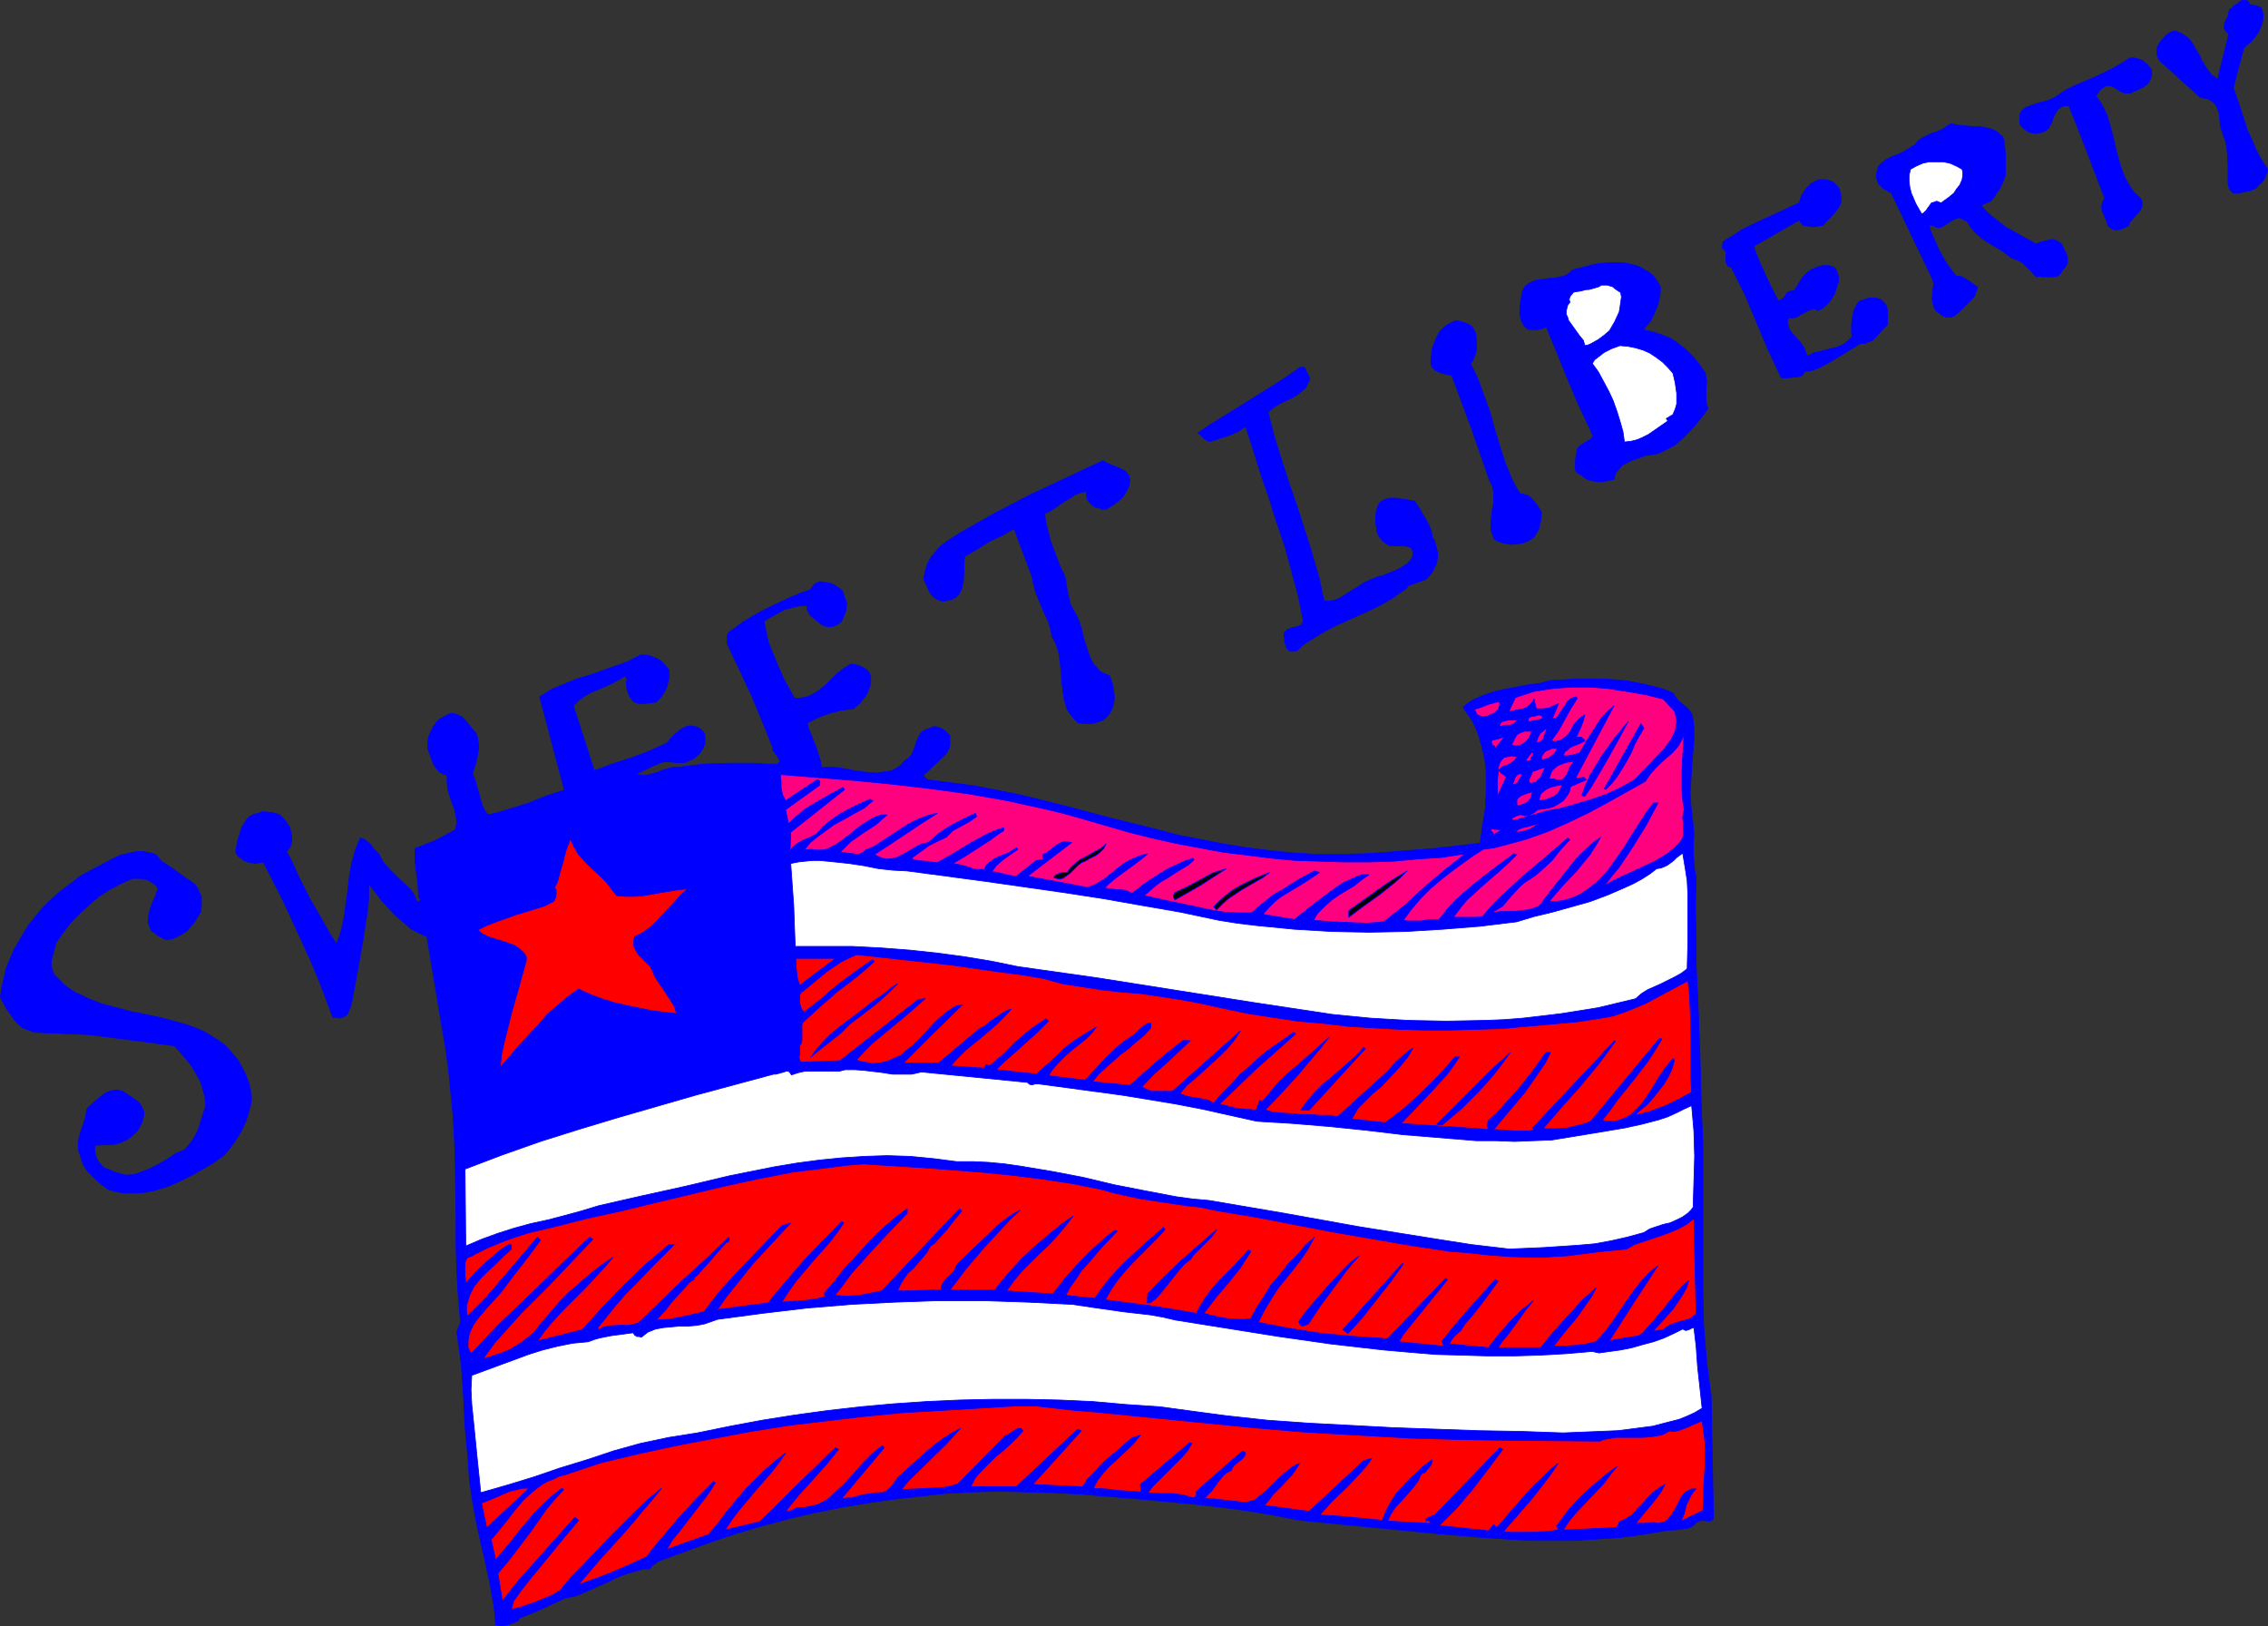
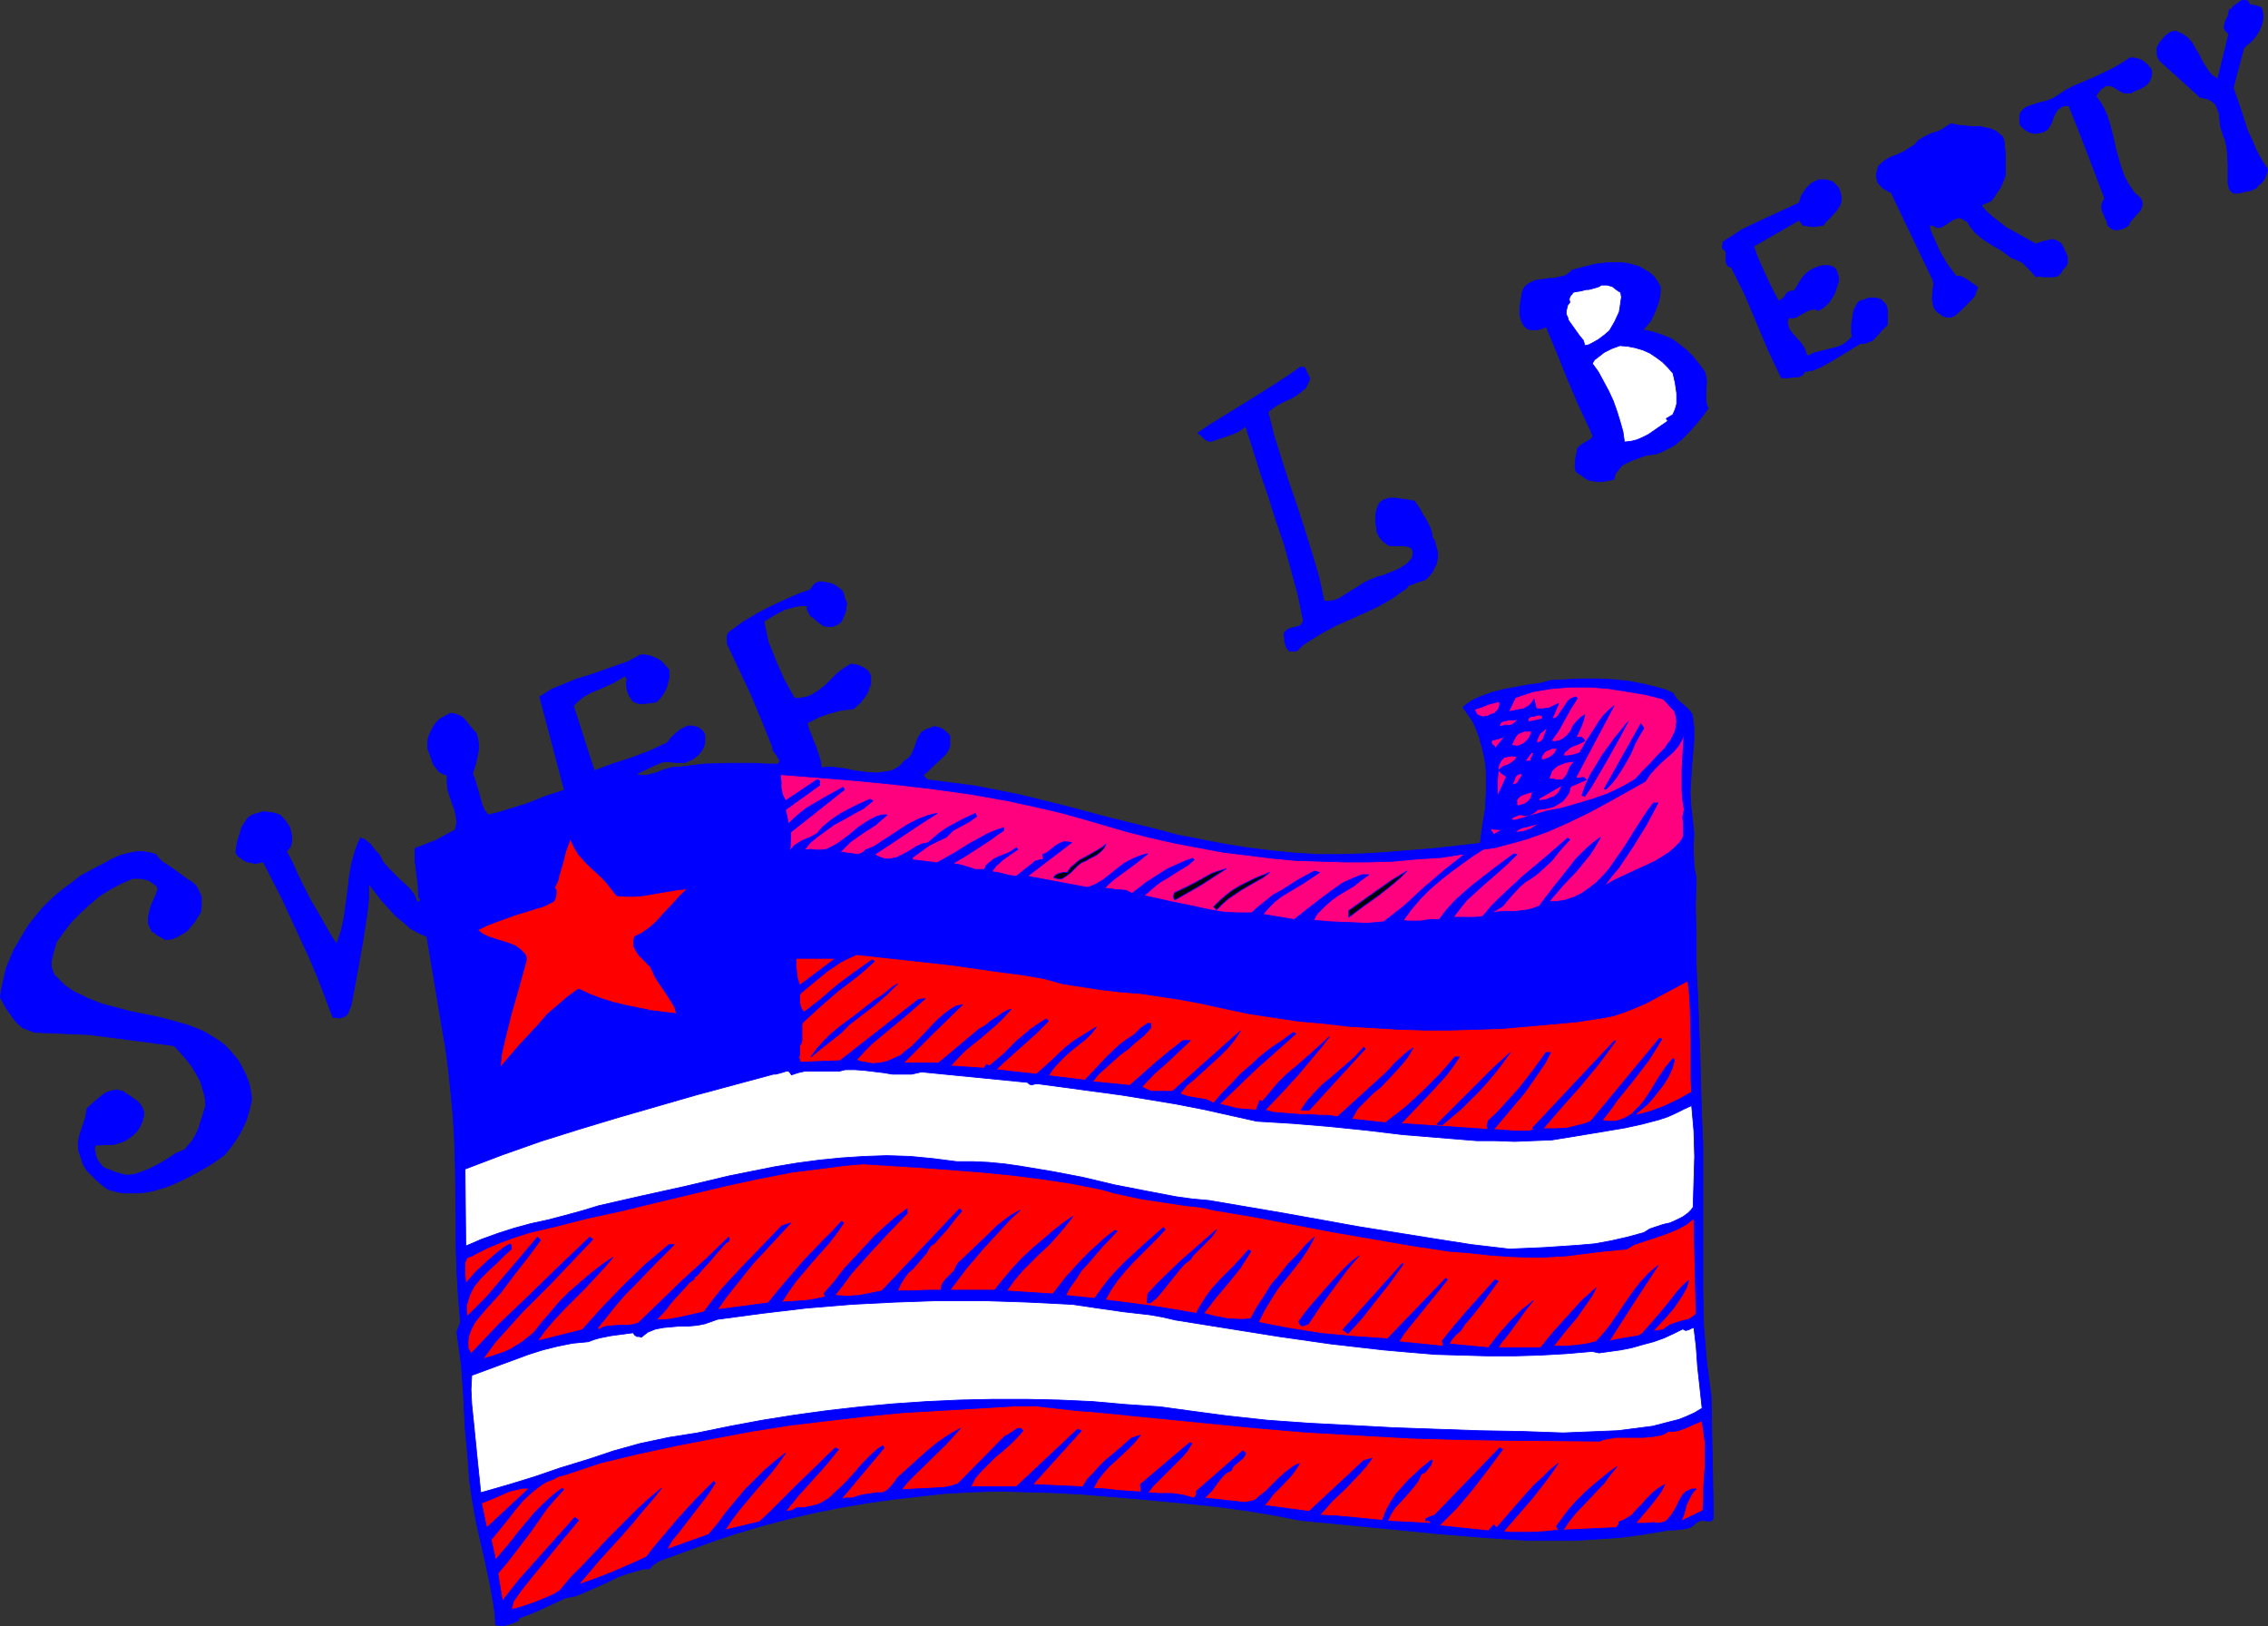
<svg xmlns="http://www.w3.org/2000/svg" xmlns:ns1="http://sodipodi.sourceforge.net/DTD/sodipodi-0.dtd" xmlns:ns2="http://www.inkscape.org/namespaces/inkscape" version="1.0" width="129.809mm" height="93.05mm" id="svg53" ns1:docname="Flag - Sweet Liberty.wmf">
  <rect width="100%" height="100%" fill="#333333" stroke="none" />
  <ns1:namedview id="namedview53" pagecolor="#ffffff" bordercolor="#000000" borderopacity="0.25" ns2:showpageshadow="2" ns2:pageopacity="0.0" ns2:pagecheckerboard="0" ns2:deskcolor="#d1d1d1" ns2:document-units="mm" />
  <defs id="defs1">
    <pattern id="WMFhbasepattern" patternUnits="userSpaceOnUse" width="6" height="6" x="0" y="0" />
  </defs>
  <path style="fill:#0000ff;fill-opacity:1;fill-rule:evenodd;stroke:#0000ff;stroke-width:0.162px;stroke-linecap:round;stroke-linejoin:round;stroke-miterlimit:4;stroke-dasharray:none;stroke-opacity:1" d="m 489.405,2.343 0.162,1.131 -0.162,1.293 -0.323,0.97 -0.485,1.131 -0.646,0.97 -0.808,0.97 -0.97,0.808 -0.808,0.808 -2.262,8.566 1.616,4.687 1.454,4.525 0.97,2.101 0.97,2.263 1.131,2.101 1.293,1.939 -0.162,0.808 -0.323,0.808 -0.323,0.646 -0.485,0.646 -0.646,0.485 -0.485,0.646 -1.454,0.646 -1.131,0.162 -1.293,0.323 h -0.485 -0.646 l -0.323,-0.323 -0.485,-0.485 -0.323,-1.293 v -1.455 -2.586 l -0.162,-2.748 -0.162,-1.293 -0.323,-1.455 -0.323,-0.646 -0.162,-0.646 -0.485,-1.455 -0.162,-1.455 -0.162,-1.455 -0.485,-1.293 -0.323,-0.646 -0.323,-0.323 -0.646,-0.485 -0.646,-0.323 -0.646,-0.162 -0.97,-0.162 -8.565,-7.758 -0.323,-0.323 -0.162,-0.323 -0.323,-0.808 v -0.808 -0.808 l 0.646,-1.131 0.97,-1.131 0.485,-0.485 0.485,-0.323 0.646,-0.323 0.808,-0.162 0.646,0.323 0.808,0.323 0.646,0.485 0.485,0.323 0.97,1.131 0.808,1.455 0.808,1.293 0.323,0.808 0.485,0.808 0.808,1.293 0.97,1.293 0.808,0.485 0.485,0.485 2.424,-9.859 -0.323,-0.323 -0.323,-0.323 -0.323,-0.485 V 5.576 l 0.162,-0.808 0.323,-0.646 0.323,-0.646 0.162,-0.808 0.162,-0.646 0.485,-0.162 0.323,-0.485 0.97,-0.646 0.323,-0.323 0.646,-0.323 h 0.646 l 0.646,0.162 0.162,0.485 0.323,0.323 1.131,0.162 0.485,0.162 0.485,0.162 0.323,0.323 z" id="path1" />
  <path style="fill:#0000ff;fill-opacity:1;fill-rule:evenodd;stroke:#0000ff;stroke-width:0.162px;stroke-linecap:round;stroke-linejoin:round;stroke-miterlimit:4;stroke-dasharray:none;stroke-opacity:1" d="m 465.327,14.95 0.162,0.97 -0.162,0.808 -0.323,0.808 -0.485,0.646 -0.646,0.485 -0.808,0.485 -1.616,0.646 -0.485,0.323 h -0.485 -0.646 -0.323 l -0.97,-0.485 -0.808,-0.485 -0.808,-0.485 -0.808,-0.162 h -0.485 l -0.485,0.323 -0.485,0.323 -0.485,0.485 -0.808,1.131 0.97,1.293 0.808,1.455 0.646,1.455 0.485,1.455 0.808,3.071 0.646,2.909 0.808,2.909 0.485,1.455 0.485,1.293 0.646,1.293 0.808,1.293 0.808,1.131 1.131,0.97 0.323,0.485 0.162,0.485 v 0.808 l -0.323,0.808 -0.485,0.646 -0.646,0.646 -0.485,0.646 -0.646,0.646 -0.323,0.808 -0.485,0.323 -0.646,0.323 -0.485,0.162 -0.646,0.162 h -0.646 l -0.646,-0.162 -0.485,-0.323 -0.485,-0.485 -0.162,-0.808 -0.323,-0.646 -0.323,-0.808 -0.323,-0.646 -0.162,-0.646 v -0.808 l 0.162,-0.646 0.485,-0.808 -3.878,-10.182 -1.939,-5.01 -1.939,-4.849 h -0.808 l -0.646,0.162 -0.485,0.323 -0.485,0.323 -0.485,0.808 -0.485,0.97 -0.323,0.97 -0.485,0.97 -0.323,0.485 -0.485,0.323 -0.485,0.323 -0.646,0.162 -0.808,0.162 h -0.646 l -0.646,-0.162 -0.485,-0.162 -0.97,-0.646 -0.808,-0.808 -0.162,-1.131 V 25.294 l 0.162,-0.808 0.323,-0.485 0.485,-0.485 0.485,-0.323 1.293,-0.485 1.454,-0.485 1.454,-0.323 1.293,-0.485 0.646,-0.323 0.485,-0.323 1.939,-1.293 1.939,-0.97 4.202,-1.778 4.04,-1.939 1.939,-1.131 1.778,-1.131 h 0.808 l 0.646,0.162 0.646,0.162 0.646,0.323 0.97,0.808 z" id="path2" />
  <path style="fill:#0000ff;fill-opacity:1;fill-rule:evenodd;stroke:#0000ff;stroke-width:0.162px;stroke-linecap:round;stroke-linejoin:round;stroke-miterlimit:4;stroke-dasharray:none;stroke-opacity:1" d="m 433.492,30.304 0.323,3.071 v 1.616 1.455 1.455 l -0.485,1.293 -0.646,1.455 -0.808,1.131 -0.485,0.808 -0.646,0.808 -0.97,0.485 -0.808,0.323 -0.323,0.323 1.131,1.293 1.293,1.131 1.454,1.131 1.454,1.131 3.232,1.778 3.232,1.778 1.293,-0.485 1.454,-0.323 0.808,-0.162 0.646,0.162 0.646,0.323 0.646,0.485 0.646,1.293 0.646,1.455 v 0.646 0.808 l -0.485,0.808 -0.646,0.646 -0.162,0.485 -0.323,0.323 -0.485,0.485 -0.808,0.162 h -0.646 -1.778 l -0.808,-0.162 -0.646,0.162 -1.131,-1.293 -0.646,-0.646 -0.485,-0.485 -0.646,-0.646 -0.646,-0.323 -0.646,-0.323 -0.97,-0.323 -1.131,-0.808 -1.293,-0.97 -1.454,-0.808 -1.293,-0.808 -1.454,-0.97 -1.293,-1.131 -0.97,-1.131 -0.808,-1.293 -0.646,-0.323 -0.485,-0.323 -0.485,-0.162 h -0.323 l -0.97,0.323 -0.808,0.485 -0.97,0.646 -0.808,0.485 -0.485,0.162 h -0.485 l -0.485,-0.162 -0.485,-0.323 h -0.808 l 0.323,1.293 0.646,1.455 1.293,2.909 1.616,2.748 1.939,2.586 h 0.646 l 0.646,0.162 1.131,0.646 1.131,0.808 1.131,0.808 -0.323,0.808 -0.323,0.97 -0.646,0.808 -0.646,0.646 -1.616,1.616 -1.454,1.293 -0.485,0.162 -0.323,0.162 h -0.97 l -0.808,-0.323 -0.646,-0.485 -0.485,-0.323 -0.323,-0.323 -0.485,-0.808 -0.162,-0.808 -0.162,-0.97 0.162,-1.939 0.162,-1.131 -0.162,-0.97 -9.05,-18.91 -0.485,-0.162 -0.485,-0.323 -0.646,-0.323 -0.485,-0.485 -0.485,-0.485 -0.323,-0.485 -0.162,-0.646 -0.162,-0.646 0.162,-0.808 0.162,-0.646 0.162,-0.646 0.485,-0.485 0.97,-0.808 1.131,-0.646 1.293,-0.485 1.454,-0.646 1.293,-0.808 1.293,-0.808 0.646,-0.808 0.97,-0.646 0.97,-0.485 0.97,-0.485 1.131,-0.323 1.131,-0.485 0.97,-0.646 0.97,-0.646 1.616,0.323 1.616,0.162 1.616,0.162 h 1.616 l 1.454,0.323 0.808,0.162 0.646,0.323 0.646,0.323 0.485,0.485 0.646,0.485 z" id="path3" />
-   <path style="fill:#ffffff;fill-opacity:1;fill-rule:evenodd;stroke:#0000ff;stroke-width:0.162px;stroke-linecap:round;stroke-linejoin:round;stroke-miterlimit:4;stroke-dasharray:none;stroke-opacity:1" d="m 424.442,36.607 0.162,0.646 v 0.646 l -0.162,0.97 -0.485,1.131 -0.646,0.808 -0.646,0.97 -0.97,0.808 -1.778,1.293 -0.485,-0.162 -0.323,-0.162 h -0.323 l -0.323,0.162 -0.646,0.162 -0.323,0.485 -0.485,0.646 -0.323,0.485 -0.485,0.485 -0.485,0.323 -1.293,-2.263 -0.485,-1.131 -0.485,-1.131 -0.323,-1.293 -0.162,-1.293 v -1.293 l 0.323,-1.293 1.131,-0.646 1.454,-0.646 1.454,-0.323 h 1.616 1.454 l 1.454,0.323 1.454,0.646 z" id="path4" />
  <path style="fill:#0000ff;fill-opacity:1;fill-rule:evenodd;stroke:#0000ff;stroke-width:0.162px;stroke-linecap:round;stroke-linejoin:round;stroke-miterlimit:4;stroke-dasharray:none;stroke-opacity:1" d="m 397.94,41.132 0.162,0.646 0.162,0.646 v 1.131 l -0.323,0.97 -0.646,0.97 -1.454,1.616 -0.808,0.808 -0.646,0.808 -1.131,0.162 -0.97,0.162 -1.131,-0.162 -1.131,-0.162 -0.323,-0.485 -0.323,-0.323 -0.162,-0.323 -9.858,5.657 0.485,1.455 0.646,1.616 1.293,2.909 1.454,3.071 1.454,2.748 0.485,-0.162 0.485,-0.323 0.323,-0.323 0.323,-0.485 0.323,-0.485 0.323,-0.162 0.485,-0.162 h 0.646 l 0.646,-0.97 0.646,-1.131 0.646,-0.97 0.97,-0.97 0.97,-0.646 1.131,-0.485 1.131,-0.323 h 0.646 0.808 l 0.485,0.162 0.485,0.162 0.323,0.323 0.323,0.485 0.323,0.97 0.162,1.131 -0.646,1.939 -0.323,0.97 -0.485,0.808 -0.646,0.97 -0.646,0.646 -0.808,0.646 -0.808,0.485 -0.485,-0.162 -0.485,-0.162 -0.808,0.162 -0.808,0.323 -1.454,0.808 -0.808,0.485 -0.808,0.162 h -0.485 l -0.323,-0.162 -0.162,0.485 -0.162,0.485 0.162,0.808 0.323,0.97 0.646,0.808 1.454,1.616 0.646,0.808 0.485,0.808 0.162,0.485 0.162,0.485 0.162,0.323 0.323,0.323 1.131,-0.646 1.293,-0.323 1.293,-0.323 1.293,-0.323 1.293,-0.323 1.131,-0.485 1.131,-0.808 0.485,-0.485 0.485,-0.485 -0.162,-0.808 v -0.808 -1.131 l 0.162,-0.97 0.162,-0.97 0.162,-0.97 0.485,-0.97 0.485,-0.808 0.485,-0.323 0.646,-0.162 0.808,-0.323 0.808,-0.162 h 0.646 l 0.808,0.162 0.646,0.162 0.485,0.485 0.485,0.485 0.323,0.646 0.162,0.646 v 1.131 0.646 1.455 l -1.293,1.293 -1.293,1.455 -0.646,0.646 -0.808,0.323 -0.808,0.323 h -0.97 l -2.909,1.778 -2.909,1.778 -1.454,0.808 -1.454,0.808 -1.616,0.646 -1.778,0.323 -0.323,0.646 -0.646,0.323 -0.485,0.162 h -0.646 l -1.454,0.162 h -1.454 l -2.747,-5.818 -5.171,-12.283 -1.454,-2.909 -1.454,-2.909 -0.646,-0.162 -0.323,-0.485 -0.162,-0.485 v -0.646 -1.455 l -0.323,-0.485 -0.162,-0.162 -0.323,-0.162 0.162,-1.455 2.101,-1.293 1.939,-1.293 4.04,-1.939 4.202,-1.939 4.202,-1.939 0.485,-1.616 0.485,-0.646 0.485,-0.808 0.485,-0.485 0.646,-0.646 0.646,-0.323 0.97,-0.485 h 0.808 0.646 l 0.646,0.162 0.646,0.162 0.485,0.323 0.485,0.485 0.485,0.485 z" id="path5" />
  <path style="fill:#0000ff;fill-opacity:1;fill-rule:evenodd;stroke:#0000ff;stroke-width:0.162px;stroke-linecap:round;stroke-linejoin:round;stroke-miterlimit:4;stroke-dasharray:none;stroke-opacity:1" d="m 359.156,61.981 v 1.131 l -0.162,1.293 -0.323,1.293 -0.485,1.293 -0.485,1.131 -0.646,1.293 -0.808,0.97 -0.808,0.97 2.262,0.485 1.939,0.646 1.939,0.808 1.616,1.131 1.616,1.293 1.454,1.455 1.293,1.616 1.293,1.778 0.162,0.97 0.162,0.97 -0.162,2.101 v 1.939 l 0.162,0.97 0.323,0.808 -1.293,1.778 -1.454,1.778 -1.454,1.616 -1.616,1.616 -1.616,1.293 -1.939,0.97 -0.97,0.485 -0.97,0.323 -1.131,0.162 -1.131,0.162 -0.808,0.323 -2.262,0.808 -0.97,0.485 -0.97,0.485 -0.808,0.97 -0.646,0.808 -0.162,0.646 -0.162,0.646 -0.808,0.162 -0.808,0.162 -0.97,0.162 h -0.97 l -0.97,-0.162 -0.97,-0.162 -0.808,-0.485 -0.808,-0.646 -0.646,-0.323 -0.485,-0.485 -0.162,-0.808 v -0.808 l 0.162,-1.455 0.162,-0.808 0.162,-0.646 v -0.323 l 0.323,-0.323 0.485,-0.485 1.293,-0.808 0.646,-0.323 0.485,-0.485 0.162,-0.323 -0.162,-0.323 -0.162,-0.323 -0.162,-0.485 -2.586,-5.495 -2.424,-5.657 -2.262,-5.657 -2.424,-5.818 -0.323,0.323 -0.485,0.162 -1.131,0.323 h -1.131 l -0.808,-0.162 -0.808,-0.646 -0.485,-0.808 -0.323,-0.97 -0.162,-0.97 v -1.131 l 0.162,-1.293 0.323,-2.101 0.323,-0.808 0.485,-0.646 0.646,-0.485 0.646,-0.323 0.646,-0.323 0.808,-0.162 1.616,-0.162 0.646,-0.162 h 0.97 l 1.454,-0.323 0.808,-0.162 0.646,-0.323 0.646,-0.485 0.485,-0.485 2.424,-0.646 2.586,-0.646 2.747,-0.323 h 1.454 1.454 l 1.293,0.162 1.293,0.323 1.131,0.323 1.131,0.646 1.131,0.646 0.97,0.808 0.808,1.131 z" id="path6" />
  <path style="fill:#ffffff;fill-opacity:1;fill-rule:evenodd;stroke:#0000ff;stroke-width:0.162px;stroke-linecap:round;stroke-linejoin:round;stroke-miterlimit:4;stroke-dasharray:none;stroke-opacity:1" d="m 350.591,63.274 0.162,0.97 -0.162,1.131 -0.162,1.131 -0.162,0.97 -0.97,2.101 -1.131,1.939 -1.131,0.97 -1.293,0.97 -1.454,0.808 -0.646,0.323 -0.808,0.162 -0.323,-1.131 -0.808,-0.97 -0.808,-1.131 -0.808,-1.131 -0.808,-1.131 -0.162,-0.646 -0.323,-0.646 V 67.315 l 0.162,-0.646 0.162,-0.646 0.485,-0.646 -0.162,-0.646 0.162,-0.485 0.162,-0.323 0.323,-0.323 0.162,-0.323 0.485,-0.162 1.131,-0.162 1.293,-0.323 h 0.485 l 0.646,-0.162 1.131,-0.323 0.485,-0.162 0.485,-0.323 h 0.646 0.646 l 1.131,0.323 0.808,0.646 z" id="path7" />
-   <path style="fill:#0000ff;fill-opacity:1;fill-rule:evenodd;stroke:#0000ff;stroke-width:0.162px;stroke-linecap:round;stroke-linejoin:round;stroke-miterlimit:4;stroke-dasharray:none;stroke-opacity:1" d="m 319.24,72.164 0.162,1.616 v 1.778 l -0.162,0.808 -0.323,0.808 -0.323,0.808 -0.485,0.646 1.616,3.394 1.293,3.556 1.293,3.556 0.97,3.556 1.131,3.717 1.131,3.556 1.454,3.556 0.808,1.616 0.97,1.616 0.808,0.162 0.808,0.162 0.646,0.485 0.646,0.646 0.97,1.293 0.808,1.293 -0.162,1.778 -0.485,1.939 -0.485,0.808 -0.485,0.808 -0.646,0.485 -0.808,0.485 -0.97,0.323 -0.808,0.162 -1.778,0.162 -0.97,-0.162 -0.808,-0.162 -0.97,-0.323 -0.808,-0.485 -0.323,-0.808 -0.323,-0.808 -0.162,-1.455 0.162,-1.616 0.162,-1.616 0.323,-1.455 v -1.616 -0.808 l -0.162,-0.646 -0.162,-0.808 -0.485,-0.808 -4.04,-11.637 -4.202,-11.313 -0.646,-0.162 -1.454,-0.323 -0.808,-0.323 -0.646,-0.323 -0.646,-0.646 -0.323,-0.646 v -0.97 l 0.162,-1.293 0.162,-1.293 0.485,-1.293 0.485,-1.131 0.646,-1.131 0.97,-0.97 0.97,-0.646 1.293,-0.646 h 0.808 l 0.646,0.162 1.293,0.485 0.646,0.323 0.485,0.485 0.323,0.646 z" id="path8" />
  <path style="fill:#ffffff;fill-opacity:1;fill-rule:evenodd;stroke:#0000ff;stroke-width:0.162px;stroke-linecap:round;stroke-linejoin:round;stroke-miterlimit:4;stroke-dasharray:none;stroke-opacity:1" d="m 361.903,80.729 0.485,2.101 0.323,2.263 v 1.131 1.131 l -0.323,1.131 -0.485,1.131 -0.162,0.162 -0.323,0.162 -0.485,0.323 -0.323,0.162 -0.162,0.162 0.162,0.162 0.162,0.323 -2.101,1.455 -2.101,1.455 -1.293,0.646 -1.131,0.485 -1.293,0.323 -1.454,0.162 -0.323,-2.263 -0.646,-2.263 -0.646,-2.101 -0.808,-2.263 -0.97,-2.101 -1.131,-2.101 -1.131,-2.101 -1.293,-1.778 0.485,-0.808 0.646,-0.485 1.454,-1.131 1.616,-0.808 1.778,-0.646 1.778,0.162 1.616,0.323 1.616,0.485 1.454,0.646 1.454,0.97 1.293,0.97 1.131,1.131 z" id="path9" />
  <path style="fill:#0000ff;fill-opacity:1;fill-rule:evenodd;stroke:#0000ff;stroke-width:0.162px;stroke-linecap:round;stroke-linejoin:round;stroke-miterlimit:4;stroke-dasharray:none;stroke-opacity:1" d="m 283.365,81.861 -0.323,0.808 -0.323,0.646 -0.323,0.646 -0.646,0.485 -0.97,0.808 -1.293,0.808 -1.454,0.646 -1.293,0.646 -1.293,0.808 -1.131,0.97 1.293,5.172 1.616,5.172 1.616,5.01 1.778,5.172 1.616,5.01 1.616,5.172 1.454,5.01 1.131,5.172 h 1.131 l 0.97,-0.162 0.97,-0.323 0.808,-0.485 1.778,-1.131 1.616,-0.97 1.454,-0.97 1.454,-0.646 1.616,-0.646 0.808,-0.162 0.808,-0.323 1.616,-0.646 1.454,-0.646 1.454,-0.97 0.646,-0.646 0.485,-0.646 0.162,-0.808 v -0.485 l -0.162,-0.485 -0.162,-0.323 -0.323,-0.162 -0.323,-0.162 -0.97,-0.162 h -2.101 -0.97 l -0.808,-0.485 -0.808,-0.646 -0.646,-0.808 -0.485,-0.97 -0.162,-1.131 -0.162,-1.131 V 111.599 l 0.162,-1.131 0.323,-0.97 0.323,-0.646 0.323,-0.323 0.485,-0.323 0.323,-0.162 1.131,-0.323 h 0.97 l 2.424,0.323 0.97,0.162 0.97,0.162 1.293,1.939 0.485,0.97 0.646,0.97 0.485,0.97 0.485,0.97 0.323,0.97 0.162,1.131 0.485,0.646 0.162,0.808 0.485,1.778 v 0.97 l -0.162,0.808 -0.162,0.808 -0.485,0.808 -0.162,0.485 -0.323,0.485 -0.646,0.808 -0.646,0.646 -0.97,0.323 -0.97,0.323 -0.808,0.323 -0.97,0.323 -0.485,0.646 -1.454,0.97 -1.293,0.97 -3.07,1.778 -3.07,1.455 -6.141,2.748 -3.07,1.616 -2.909,1.778 -1.454,0.97 -1.131,1.131 -0.646,0.162 h -0.323 -0.646 l -0.485,-0.485 -0.323,-0.485 -0.162,-0.646 -0.162,-0.646 v -0.646 l -0.162,-0.646 0.162,-0.485 0.162,-0.162 0.485,-0.485 0.808,-0.323 0.646,-0.162 0.808,-0.162 0.646,-0.323 0.323,-0.485 0.162,-0.323 v -0.323 l -1.131,-5.495 -1.454,-5.333 -1.454,-5.333 -1.778,-5.172 -1.616,-5.172 -1.778,-5.172 -1.616,-5.172 -1.616,-5.01 -1.616,1.131 -1.939,0.808 -1.939,0.646 -1.939,0.646 h -0.485 l -0.485,-0.162 -0.646,-0.485 -0.646,-0.646 -0.646,-0.485 2.586,-1.778 2.909,-1.778 5.494,-3.394 5.656,-3.556 2.747,-1.778 2.747,-1.939 h 0.485 0.323 l 0.323,0.323 0.162,0.485 z" id="path10" />
-   <path style="fill:#0000ff;fill-opacity:1;fill-rule:evenodd;stroke:#0000ff;stroke-width:0.162px;stroke-linecap:round;stroke-linejoin:round;stroke-miterlimit:4;stroke-dasharray:none;stroke-opacity:1" d="m 244.258,104.973 -0.323,0.808 -0.485,0.808 -0.485,0.808 -0.646,0.646 -1.454,1.131 -1.616,0.97 h -0.808 l -0.808,-0.323 -0.808,-0.162 -0.646,-0.485 -0.485,-0.485 -0.485,-0.646 -0.162,-0.808 -0.162,-0.97 -1.293,0.323 -1.131,0.485 -0.97,0.646 -1.131,0.646 -2.101,1.455 -0.97,0.646 -1.293,0.646 0.162,1.455 0.323,1.455 0.808,3.071 1.131,3.071 1.131,2.909 0.646,1.131 0.323,1.131 0.323,2.263 0.485,2.263 0.323,1.131 0.646,1.131 0.485,0.808 0.485,0.97 0.646,1.939 0.485,2.101 0.646,2.101 0.646,1.939 0.485,0.97 0.485,0.808 0.646,0.646 0.646,0.808 0.97,0.485 1.131,0.485 0.646,1.939 0.162,1.131 0.162,0.97 v 1.131 l -0.162,0.97 -0.323,0.97 -0.485,0.97 -0.646,0.808 -0.808,0.646 -0.808,0.323 -0.97,0.323 -0.808,0.162 h -0.97 l -1.778,-0.162 -0.97,-0.97 -0.808,-0.97 -0.646,-0.97 -0.323,-1.131 -0.323,-1.131 -0.162,-1.131 -0.323,-2.424 -0.162,-2.586 -0.323,-2.424 -0.162,-1.293 -0.323,-1.131 -0.485,-1.293 -0.646,-1.131 -0.323,-1.616 -0.485,-1.616 -1.454,-3.232 -1.293,-3.232 -0.485,-1.778 -0.323,-1.616 -3.878,-10.344 -2.586,1.455 -2.747,1.293 -2.586,1.616 -2.747,1.616 -0.162,1.131 v 1.455 l -0.162,2.909 -0.323,1.455 -0.323,0.646 -0.323,0.646 -0.485,0.485 -0.485,0.323 -0.646,0.323 -0.97,0.162 -0.485,0.162 h -0.485 l -0.97,-0.323 -0.808,-0.485 -0.646,-0.646 -0.485,-0.808 -0.323,-0.808 -0.485,-0.97 -0.323,-0.808 0.323,-1.616 0.485,-1.616 0.808,-1.455 0.97,-1.131 1.131,-1.293 1.293,-0.97 1.293,-0.808 1.454,-0.97 3.717,-2.101 3.717,-2.101 7.757,-4.041 7.918,-3.717 7.918,-3.717 0.808,0.485 1.131,0.485 1.939,0.808 0.97,0.485 0.646,0.808 0.162,0.323 0.162,0.646 v 0.485 z" id="path11" />
  <path style="fill:#0000ff;fill-opacity:1;fill-rule:evenodd;stroke:#0000ff;stroke-width:0.162px;stroke-linecap:round;stroke-linejoin:round;stroke-miterlimit:4;stroke-dasharray:none;stroke-opacity:1" d="m 182.689,129.377 0.323,0.646 0.162,0.646 -0.162,0.646 v 0.646 l -0.485,1.293 -0.485,1.131 -0.808,0.646 -1.131,0.485 h -0.97 l -0.97,-0.162 -1.131,-0.808 -1.131,-0.97 -0.646,-0.485 -0.323,-0.646 -0.323,-0.646 v -0.808 h -1.131 l -1.293,0.162 -1.131,0.323 -1.293,0.323 -2.424,1.293 -2.101,1.293 0.485,2.263 0.485,2.263 0.808,1.939 0.808,2.101 1.778,4.041 2.262,4.041 h 0.97 l 0.97,-0.162 0.808,-0.162 0.808,-0.323 1.616,-0.97 1.454,-1.131 2.586,-2.586 1.454,-1.131 1.616,-0.97 1.616,0.323 0.646,0.323 0.646,0.323 0.646,0.485 0.323,0.485 0.323,0.646 v 0.808 0.97 l -0.323,0.808 -0.323,0.97 -0.485,0.808 -1.131,1.455 -1.454,1.293 -1.454,0.162 -1.293,0.162 -1.131,0.323 -1.293,0.323 -2.262,0.808 -1.293,0.646 -1.293,0.646 0.323,1.293 0.485,1.131 0.485,1.293 0.485,1.131 0.808,2.424 0.323,1.131 0.162,1.293 1.131,-0.162 h 1.131 l 2.586,0.323 2.424,0.485 2.424,0.323 2.262,0.162 1.131,-0.162 1.131,-0.162 0.97,-0.162 0.97,-0.485 0.97,-0.646 0.808,-0.97 0.485,-0.323 0.485,-0.323 0.646,-0.808 0.485,-1.131 0.808,-2.263 0.646,-1.131 0.323,-0.323 0.485,-0.323 0.646,-0.323 0.646,-0.162 0.646,-0.323 h 0.485 l 0.646,0.162 0.485,0.162 0.97,0.646 0.485,0.485 0.485,0.485 v 0.646 0.808 0.646 l -0.162,0.646 -0.646,1.131 -0.97,0.97 -2.101,1.939 -0.97,0.97 -0.97,0.808 0.97,0.97 5.01,0.646 5.01,0.646 5.01,0.97 4.848,0.97 9.858,2.424 9.696,2.586 9.858,2.424 4.848,1.293 5.01,0.97 5.01,0.97 5.01,0.808 5.171,0.646 5.01,0.485 5.171,0.323 h 4.848 l 5.171,-0.162 5.01,-0.323 10.019,-0.808 10.019,-1.131 0.485,-3.717 0.646,-3.879 0.162,-3.879 v -3.879 l -0.162,-1.939 -0.323,-1.778 -0.485,-1.939 -0.485,-1.778 -0.646,-1.778 -0.808,-1.778 -0.97,-1.455 -1.131,-1.616 0.97,-0.808 0.97,-0.646 0.97,-0.485 1.131,-0.485 2.262,-0.808 2.586,-0.646 2.586,-0.485 2.586,-0.485 2.586,-0.323 2.424,-0.646 3.232,-0.162 3.232,-0.162 h 3.394 l 3.555,0.162 3.232,0.323 3.394,0.646 3.232,0.808 1.616,0.485 1.454,0.646 0.485,0.808 0.485,0.646 1.131,0.97 1.131,0.97 0.485,0.646 0.485,0.646 0.323,2.748 v 2.748 l -0.485,5.657 -0.162,2.909 -0.162,2.748 0.162,2.909 0.323,2.748 0.162,1.616 0.162,1.616 -0.162,3.232 0.162,3.071 0.162,1.616 0.323,1.616 -0.162,6.303 0.162,6.465 v 6.303 l 0.323,6.303 0.485,12.445 0.162,6.142 0.162,6.142 0.323,7.596 v 7.758 7.919 7.919 7.919 l 0.162,7.758 0.323,3.879 0.323,3.879 0.485,3.717 0.485,3.556 0.485,25.536 v 0.485 0.485 l -0.162,0.323 -0.162,0.162 -0.323,0.162 h -0.485 l -1.293,-0.162 -0.646,0.162 -0.646,0.323 -0.646,0.646 -0.808,0.485 -0.808,0.162 -0.97,0.162 -1.778,0.162 h -0.97 l -0.808,0.162 -4.848,0.808 -4.848,0.646 -4.848,0.323 -5.01,0.323 h -4.848 -4.848 l -5.01,-0.323 -4.848,-0.323 -9.858,-0.808 -9.858,-0.97 -10.019,-0.97 -10.019,-0.97 -5.818,-1.131 -5.818,-0.97 -5.979,-0.808 -5.979,-0.646 -12.12,-1.131 -5.818,-0.485 -5.818,-0.485 -5.979,-0.323 -5.979,-0.162 -5.818,-0.162 -5.818,0.162 -5.818,0.323 -5.818,0.646 -5.656,0.646 -5.656,0.808 -5.656,0.97 -5.656,1.131 -5.494,1.293 -5.494,1.455 -5.494,1.616 -5.333,1.778 -5.333,1.939 -5.333,1.939 -0.808,0.323 -0.485,0.162 -0.323,0.323 -0.808,0.485 -0.646,0.808 h -1.293 l -1.131,0.323 -2.262,0.646 -2.262,0.808 -2.262,1.131 -4.363,1.939 -2.262,0.97 -2.424,0.485 -2.424,1.131 -2.424,1.131 -2.586,1.131 -2.586,0.97 v 0.485 l -1.131,0.485 -1.293,0.485 -1.293,0.162 -1.293,-0.162 -0.162,-2.424 -0.323,-2.263 -0.808,-4.525 -0.97,-4.525 -0.97,-4.202 -0.97,-4.364 -0.808,-4.525 -0.646,-4.364 -0.162,-2.424 -0.162,-2.263 -0.323,-3.556 -0.323,-3.394 -0.323,-6.788 -0.485,-6.788 -0.485,-3.394 -0.485,-3.556 0.808,-2.101 -0.485,-5.495 -0.323,-5.495 -0.162,-5.495 v -5.657 l -0.162,-11.313 -0.162,-5.657 -0.323,-5.657 -0.485,-4.849 -0.485,-4.849 -0.646,-4.849 -0.808,-4.687 -1.616,-9.697 -1.616,-9.697 -1.778,-0.808 -1.778,-0.97 -1.616,-1.455 -1.616,-1.293 -1.454,-1.616 -1.616,-1.778 -2.747,-3.556 v 3.232 l -0.323,3.071 -0.97,6.303 -1.131,6.303 -1.131,6.142 -0.162,0.808 -0.162,0.646 -0.323,0.808 -0.323,0.808 -0.485,0.485 -0.646,0.323 -0.646,0.162 -0.808,-0.162 h -0.646 l -1.616,-4.364 -1.616,-4.202 -1.778,-4.202 -1.939,-4.202 -3.878,-8.404 -4.202,-8.243 -0.808,0.162 -0.97,0.162 -0.808,-0.162 -0.808,-0.162 -0.808,-0.323 -0.646,-0.485 -0.646,-0.485 -0.485,-0.808 0.323,-2.101 0.646,-2.101 0.323,-1.131 0.485,-0.808 0.646,-0.97 0.646,-0.646 0.97,-0.485 0.808,-0.162 0.808,-0.323 h 0.808 l 1.454,0.162 1.616,0.485 0.808,0.808 0.646,0.808 0.646,0.97 0.323,1.131 0.162,0.97 v 1.131 l -0.323,1.131 -0.808,0.97 1.293,2.424 1.131,2.586 2.586,5.172 2.909,5.01 1.454,2.586 1.454,2.263 0.97,-2.748 0.646,-2.909 0.808,-5.818 0.323,-2.909 0.485,-2.909 0.808,-2.909 0.485,-1.293 0.646,-1.455 0.485,0.162 0.485,0.162 0.485,0.485 0.646,0.485 0.485,0.646 0.485,0.646 0.97,0.97 0.808,1.616 1.131,1.293 2.262,2.263 2.424,2.263 0.97,1.293 0.646,1.616 0.323,-0.162 0.323,-0.162 v -0.323 -0.162 l -0.323,-0.162 -0.162,-2.909 -0.323,-2.586 -0.323,-2.586 v -1.293 -1.293 l 4.525,-1.778 2.101,-1.131 2.101,-1.131 0.162,-0.808 0.162,-0.646 -0.162,-1.455 -0.323,-1.455 -0.485,-1.293 -0.97,-2.909 -0.162,-1.616 v -1.616 l -0.97,-0.323 -0.808,-0.485 -0.485,-0.646 -0.646,-0.808 -0.646,-1.778 -0.646,-1.778 v -1.293 l 0.162,-1.131 0.485,-1.131 0.485,-0.97 0.646,-0.97 0.808,-0.808 1.131,-0.646 1.293,-0.646 0.97,0.162 0.808,0.323 0.646,0.323 0.646,0.646 1.293,1.616 1.131,1.293 0.323,1.131 0.162,1.131 v 1.131 l -0.162,1.131 -0.485,2.101 -0.646,2.101 0.485,1.131 0.323,1.131 0.646,2.263 0.646,2.263 0.485,1.131 0.808,0.97 2.101,-0.485 2.101,-0.646 4.202,-1.293 4.04,-1.616 4.04,-1.293 -5.333,-20.203 1.293,-0.808 1.293,-0.808 2.747,-1.131 2.747,-1.131 2.747,-0.808 5.494,-1.939 2.747,-0.97 2.747,-1.455 h 0.97 l 0.97,0.162 0.808,0.323 0.808,0.323 0.808,0.485 0.646,0.646 1.131,1.293 v 1.778 l -0.485,1.939 -0.485,0.97 -0.485,0.808 -0.646,0.808 -0.646,0.646 -1.131,0.162 -1.293,0.162 h -1.293 l -0.646,-0.162 -0.646,-0.323 -0.808,-1.131 -0.485,-1.293 -0.162,-1.131 v -0.646 l 0.162,-0.646 -0.485,-0.646 -1.293,0.808 -1.454,0.808 -1.454,0.646 -1.454,0.646 -1.616,0.646 -1.454,0.808 -1.293,0.97 -1.131,1.131 4.525,14.061 3.878,-1.455 4.04,-1.293 3.878,-1.455 3.878,-1.778 0.485,-0.485 0.323,-0.485 0.97,-0.97 0.97,-0.808 0.485,-0.323 0.646,-0.323 0.808,-0.323 h 0.808 l 0.646,0.162 0.646,0.162 0.646,0.485 0.485,0.485 0.323,0.646 v 0.808 0.97 l -0.323,0.97 -0.485,0.808 -0.485,0.646 -0.808,0.646 -0.646,0.485 -1.616,0.646 h -1.778 l -1.778,-0.162 h -0.808 l -0.808,0.162 -0.646,0.323 -0.808,0.323 -4.04,1.939 1.293,0.162 h 1.131 l 1.293,-0.323 1.131,-0.323 1.131,-0.485 1.131,-0.323 1.293,-0.323 h 1.293 l 2.586,-0.323 2.586,-0.323 5.656,-0.162 h 5.333 l 2.586,0.162 h 2.424 l 0.323,-0.485 v -0.485 l -0.323,-0.323 -0.162,-0.485 -0.323,-0.323 -0.323,-0.485 -0.323,-0.485 v -0.485 l -2.262,-5.657 -2.424,-5.818 -2.586,-5.495 -2.586,-5.495 v -1.131 -0.646 l 0.323,-0.646 0.646,-0.485 1.131,-0.808 1.293,-0.97 3.555,-2.101 3.555,-1.778 3.555,-1.616 1.939,-0.808 1.939,-0.646 0.485,-0.646 0.485,-0.646 0.646,-0.323 0.323,-0.162 h 0.485 l 1.778,0.323 0.646,0.162 0.808,0.485 0.646,0.485 0.646,0.485 0.323,0.808 z" id="path12" />
  <path style="fill:#ff007f;fill-opacity:1;fill-rule:evenodd;stroke:#0000ff;stroke-width:0.162px;stroke-linecap:round;stroke-linejoin:round;stroke-miterlimit:4;stroke-dasharray:none;stroke-opacity:1" d="m 362.226,153.782 0.323,1.131 0.162,1.131 -0.162,1.131 -0.162,0.97 -0.485,0.97 -0.485,0.97 -0.646,0.808 -0.646,0.97 -1.616,1.616 -1.616,1.778 -1.616,1.616 -1.454,1.616 -1.616,0.97 -1.454,0.808 -3.07,1.455 -3.232,1.131 -3.232,0.97 -3.394,0.97 -3.394,0.646 -3.232,0.97 -3.394,0.97 h -0.808 v -0.162 l 0.162,-0.323 0.646,-0.323 0.808,-0.323 h 0.646 l 0.485,0.162 h 0.485 0.485 l 0.323,-0.162 0.808,-0.485 0.808,-0.646 1.131,-0.162 1.131,-0.162 1.131,-0.323 1.131,-0.646 0.97,-0.646 0.646,-0.808 0.646,-0.97 0.323,-1.293 3.394,-1.455 -0.323,-0.323 -0.162,-0.162 h -0.485 l -0.646,0.162 h -0.323 l -0.323,-0.162 8.242,-15.516 -1.131,0.97 -1.131,1.131 -0.97,1.293 -0.808,1.293 -1.778,2.748 -1.616,2.748 -0.97,0.323 -0.646,0.162 -0.97,0.162 h -0.97 l 0.323,-0.808 0.646,-0.485 0.485,-0.485 0.646,-0.323 1.293,-0.485 1.293,-0.646 -0.162,-0.323 -0.162,-0.162 -0.485,-0.323 h -0.646 l -0.485,0.162 1.131,-2.424 0.485,-1.293 0.323,-1.293 -0.485,0.323 -0.485,0.323 -0.808,0.808 -0.808,0.97 -0.485,1.131 -0.808,0.97 -0.808,0.646 -0.485,0.323 -1.293,0.323 -0.808,-0.162 1.616,-2.263 2.586,-4.687 1.454,-2.263 -0.323,-0.323 -0.97,0.323 -0.808,0.646 -0.485,0.808 -1.131,1.616 -0.485,0.808 -0.646,0.485 h -0.323 l -0.323,0.162 1.454,-3.394 -1.131,0.485 -0.97,0.485 -1.293,0.162 h -0.646 -0.808 l -0.485,-2.101 -0.485,0.808 -0.485,0.485 -0.646,0.485 -0.646,0.323 -1.778,0.323 -1.454,0.323 1.454,-3.071 1.939,-0.646 1.939,-0.646 1.939,-0.323 2.101,-0.323 4.04,-0.323 h 4.202 l 4.04,0.323 4.04,0.646 3.878,0.646 3.878,0.97 z" id="path13" />
  <path style="fill:#ff007f;fill-opacity:1;fill-rule:evenodd;stroke:#0000ff;stroke-width:0.162px;stroke-linecap:round;stroke-linejoin:round;stroke-miterlimit:4;stroke-dasharray:none;stroke-opacity:1" d="m 324.412,151.843 v 0.323 0.323 l -0.162,0.485 -0.162,0.485 -0.808,0.808 -0.485,0.162 -0.485,0.162 -0.485,0.323 h -0.485 l -0.485,0.162 -0.485,-0.162 -0.485,-0.162 -0.485,-0.323 -0.162,-0.485 -0.323,-0.485 1.454,-0.485 1.616,-0.646 1.293,-0.323 0.485,-0.162 z" id="path14" />
  <path style="fill:#ff007f;fill-opacity:1;fill-rule:evenodd;stroke:#0000ff;stroke-width:0.162px;stroke-linecap:round;stroke-linejoin:round;stroke-miterlimit:4;stroke-dasharray:none;stroke-opacity:1" d="m 333.623,155.075 v 0.323 l -0.323,0.162 -0.646,0.162 -0.808,0.162 h -0.323 l -0.323,0.162 h -0.646 v -0.485 l 0.162,-0.323 0.323,-0.162 0.323,-0.162 h 0.485 l 0.485,-0.162 0.646,-0.162 0.162,0.162 h 0.323 l 0.162,0.162 v 0 z" id="path15" />
  <path style="fill:#ff007f;fill-opacity:1;fill-rule:evenodd;stroke:#0000ff;stroke-width:0.162px;stroke-linecap:round;stroke-linejoin:round;stroke-miterlimit:4;stroke-dasharray:none;stroke-opacity:1" d="m 328.29,155.56 -0.323,0.485 -0.323,0.323 -0.485,0.323 -0.485,0.162 h -0.646 -0.485 l -0.646,0.162 -0.485,0.162 v -0.485 l 0.323,-0.485 0.323,-0.162 0.646,-0.162 0.646,-0.162 h 1.293 z" id="path16" />
  <path style="fill:#0000ff;fill-opacity:1;fill-rule:evenodd;stroke:#0000ff;stroke-width:0.162px;stroke-linecap:round;stroke-linejoin:round;stroke-miterlimit:4;stroke-dasharray:none;stroke-opacity:1" d="m 342.834,172.207 -0.646,-0.162 0.808,-2.263 0.97,-2.101 1.293,-2.101 1.131,-1.939 2.909,-4.041 1.454,-1.778 1.454,-1.778 -2.262,4.202 -2.262,4.041 -2.262,3.879 -1.131,1.939 z" id="path17" />
  <path style="fill:#0000ff;fill-opacity:1;fill-rule:evenodd;stroke:#0000ff;stroke-width:0.162px;stroke-linecap:round;stroke-linejoin:round;stroke-miterlimit:4;stroke-dasharray:none;stroke-opacity:1" d="m 355.6,157.499 -0.97,1.616 -0.97,1.778 -0.808,1.939 -0.97,1.778 -0.97,1.616 -1.131,1.778 -1.131,1.455 -1.293,1.293 -0.323,-0.162 7.918,-14.061 z" id="path18" />
  <path style="fill:#ff007f;fill-opacity:1;fill-rule:evenodd;stroke:#0000ff;stroke-width:0.162px;stroke-linecap:round;stroke-linejoin:round;stroke-miterlimit:4;stroke-dasharray:none;stroke-opacity:1" d="m 332.33,160.57 0.323,-0.97 0.485,-0.97 0.808,-0.646 0.323,-0.323 0.646,-0.323 -0.323,0.323 -0.162,0.485 -0.485,1.293 -0.162,0.485 -0.323,0.323 -0.485,0.323 z" id="path19" />
  <path style="fill:#ff007f;fill-opacity:1;fill-rule:evenodd;stroke:#0000ff;stroke-width:0.162px;stroke-linecap:round;stroke-linejoin:round;stroke-miterlimit:4;stroke-dasharray:none;stroke-opacity:1" d="m 331.36,158.146 -0.485,1.293 -0.485,0.646 -0.485,0.485 -0.485,0.323 -0.646,0.323 -0.646,0.162 -0.97,-0.162 h -0.162 l 0.162,-0.485 0.323,-0.646 0.323,-0.646 0.485,-0.646 0.646,-0.323 0.808,-0.323 h 0.808 z" id="path20" />
  <path style="fill:#ff007f;fill-opacity:1;fill-rule:evenodd;stroke:#0000ff;stroke-width:0.162px;stroke-linecap:round;stroke-linejoin:round;stroke-miterlimit:4;stroke-dasharray:none;stroke-opacity:1" d="m 364.327,175.116 -0.162,0.808 -0.162,0.808 0.162,1.616 v 1.616 0.808 l -0.323,0.808 -0.808,0.97 -0.97,0.97 -0.97,0.808 -0.97,0.646 -2.101,1.293 -2.101,0.97 -2.101,0.97 -4.525,2.101 -2.262,1.293 1.616,-2.101 1.616,-1.939 2.909,-4.364 2.909,-4.687 1.293,-2.424 1.293,-2.424 h -0.97 l -1.131,1.455 -0.97,1.455 -2.101,3.232 -2.101,3.394 -2.262,3.232 -1.131,1.616 -1.293,1.455 -1.454,1.455 -1.454,1.131 -1.616,1.131 -1.616,0.808 -1.939,0.646 -1.939,0.323 h -1.616 l 2.909,-3.394 3.07,-3.232 1.454,-1.778 1.454,-1.778 1.131,-1.778 1.131,-1.939 -1.778,1.293 -1.778,1.616 -1.778,1.778 -1.616,2.101 -3.232,4.041 -1.616,2.101 -1.454,1.939 -1.293,0.485 -1.131,0.323 -1.293,0.162 -1.293,0.162 h -1.454 -1.293 l -1.454,0.162 -1.293,0.162 1.293,-0.646 1.293,-0.808 1.778,-2.101 1.939,-2.101 1.131,-0.97 1.293,-0.808 1.131,-0.808 1.131,-0.97 2.262,-2.101 1.939,-2.424 1.939,-2.101 -0.485,-0.323 -4.848,4.202 -5.01,4.202 -2.262,2.101 -2.262,2.101 -2.101,2.101 -1.939,2.263 -1.454,0.162 h -1.616 -1.616 -1.616 l 1.454,-1.939 1.454,-1.778 1.778,-1.616 1.778,-1.616 3.717,-3.232 1.778,-1.616 1.778,-1.778 -0.646,-0.162 -4.363,3.232 -4.363,3.394 -2.101,1.778 -1.939,1.778 -1.778,1.939 -1.616,2.101 h -2.101 l -1.939,0.323 h -1.939 -0.808 l -0.97,-0.162 1.778,-2.424 1.939,-2.263 2.101,-2.101 2.262,-1.939 2.262,-1.778 2.424,-1.778 2.262,-1.616 2.262,-1.455 2.424,-0.323 2.424,-0.646 2.424,-0.646 2.262,-0.646 4.525,-1.616 4.363,-1.939 4.363,-2.101 4.202,-2.263 8.08,-4.525 0.97,-1.455 1.131,-1.293 1.293,-1.293 1.293,-1.131 1.293,-1.131 1.131,-1.293 0.808,-1.455 0.323,-0.808 0.162,-0.97 -0.485,8.404 v 2.101 2.263 l 0.162,2.101 z" id="path21" />
  <path style="fill:#ff007f;fill-opacity:1;fill-rule:evenodd;stroke:#0000ff;stroke-width:0.162px;stroke-linecap:round;stroke-linejoin:round;stroke-miterlimit:4;stroke-dasharray:none;stroke-opacity:1" d="m 323.442,161.863 -0.162,-0.485 -0.485,-0.323 -0.162,-0.485 v -0.162 l 0.162,-0.323 1.454,-0.323 1.293,-0.485 z" id="path22" />
  <path style="fill:#ff007f;fill-opacity:1;fill-rule:evenodd;stroke:#0000ff;stroke-width:0.162px;stroke-linecap:round;stroke-linejoin:round;stroke-miterlimit:4;stroke-dasharray:none;stroke-opacity:1" d="m 333.946,164.287 h -0.485 v -0.646 l 0.323,-0.485 0.323,-0.485 0.485,-0.323 0.485,-0.162 0.646,-0.323 h 1.131 l -0.485,0.97 -0.646,0.646 -0.808,0.485 z" id="path23" />
  <path style="fill:#ff007f;fill-opacity:1;fill-rule:evenodd;stroke:#0000ff;stroke-width:0.162px;stroke-linecap:round;stroke-linejoin:round;stroke-miterlimit:4;stroke-dasharray:none;stroke-opacity:1" d="m 331.199,164.449 -0.323,0.162 h -0.323 -0.323 -0.323 l 1.454,-1.939 0.323,0.162 v 0.162 l -0.162,0.485 -0.323,0.485 v 0.323 z" id="path24" />
  <path style="fill:#ff007f;fill-opacity:1;fill-rule:evenodd;stroke:#0000ff;stroke-width:0.162px;stroke-linecap:round;stroke-linejoin:round;stroke-miterlimit:4;stroke-dasharray:none;stroke-opacity:1" d="m 328.128,163.641 -0.162,0.323 -0.162,0.323 -0.323,0.323 -0.485,0.323 -0.808,0.485 -0.97,0.323 -0.646,0.485 -0.162,0.162 -0.162,0.162 0.162,0.323 0.323,0.323 0.485,0.323 0.646,0.485 -2.424,5.333 0.323,-0.485 0.162,-0.808 v -1.616 -1.778 l 0.162,-1.616 v -0.808 l 0.162,-0.808 0.323,-0.646 0.323,-0.485 0.485,-0.485 0.808,-0.162 0.808,-0.162 z" id="path25" />
  <path style="fill:#ff007f;fill-opacity:1;fill-rule:evenodd;stroke:#0000ff;stroke-width:0.162px;stroke-linecap:round;stroke-linejoin:round;stroke-miterlimit:4;stroke-dasharray:none;stroke-opacity:1" d="m 340.572,164.611 -0.485,0.646 -0.485,0.646 -0.323,0.808 -0.323,0.808 -0.485,0.646 -0.485,0.485 h -0.485 -0.808 l -0.646,-0.162 v 0 h -0.97 v 0 l 0.323,-0.97 0.323,-0.808 0.646,-0.646 0.646,-0.485 0.808,-0.323 0.808,-0.323 0.97,-0.162 z" id="path26" />
-   <path style="fill:#ff007f;fill-opacity:1;fill-rule:evenodd;stroke:#0000ff;stroke-width:0.162px;stroke-linecap:round;stroke-linejoin:round;stroke-miterlimit:4;stroke-dasharray:none;stroke-opacity:1" d="m 331.199,169.459 -0.323,-0.162 -0.162,-0.323 v -0.323 l 0.162,-0.323 0.323,-0.646 0.323,-0.808 2.747,-0.97 -0.485,1.131 -0.646,1.293 -0.485,0.323 -0.323,0.485 -0.646,0.162 z" id="path27" />
  <path style="fill:#ff007f;fill-opacity:1;fill-rule:evenodd;stroke:#0000ff;stroke-width:0.162px;stroke-linecap:round;stroke-linejoin:round;stroke-miterlimit:4;stroke-dasharray:none;stroke-opacity:1" d="m 234.077,177.055 5.01,1.455 5.01,1.455 5.171,1.293 5.01,1.131 5.171,0.97 5.171,0.97 5.333,0.646 5.171,0.646 5.171,0.485 5.333,0.162 5.171,0.162 h 5.333 l 5.333,-0.162 5.171,-0.485 5.171,-0.323 5.171,-0.808 -2.262,1.778 -2.262,1.778 -4.363,3.717 -4.202,3.879 -2.262,1.778 -2.262,1.778 -1.778,0.162 -1.939,0.162 -3.717,-0.162 -4.04,-0.162 -3.717,-0.323 0.485,-0.97 0.485,-0.646 1.454,-1.455 1.454,-1.293 1.616,-1.131 3.232,-1.939 1.616,-1.293 1.616,-1.131 h -1.454 l -1.293,0.485 -1.454,0.646 -1.454,0.646 -2.747,1.939 -2.586,1.939 -5.171,4.041 -6.787,-1.131 1.293,-1.455 1.293,-1.293 1.454,-1.131 1.616,-0.97 3.232,-1.939 3.394,-2.263 -1.131,-0.323 -3.555,1.939 -3.555,2.263 -1.778,0.97 -1.616,1.293 -1.616,1.293 -1.454,1.293 h -3.07 l -3.07,-0.162 -2.909,-0.485 -2.909,-0.646 -5.494,-1.131 -2.909,-0.646 -2.909,-0.646 1.131,-0.97 1.293,-1.131 1.293,-0.97 1.454,-0.808 1.454,-0.97 2.909,-1.778 1.293,-1.131 -0.323,-0.323 -1.778,0.646 -1.778,0.808 -1.778,0.808 -1.616,0.97 -3.232,2.101 -2.909,2.263 -0.646,-0.323 -0.646,-0.323 -1.616,-0.162 h -0.646 l -0.808,-0.162 -1.616,-0.162 0.97,-0.97 1.131,-0.97 2.424,-1.778 2.424,-1.778 2.424,-1.939 -0.808,0.162 -0.97,0.323 -1.616,0.646 -1.778,0.97 -1.454,1.131 -1.616,1.293 -1.454,1.131 -1.616,0.97 -0.808,0.323 -0.97,0.323 -12.928,-2.424 9.534,-7.273 -0.97,-0.162 h -0.808 l -0.808,0.323 -0.808,0.485 -1.454,1.131 -0.646,0.485 -0.808,0.323 0.162,0.646 v 0.323 l -0.323,0.162 h -0.323 l -0.646,0.162 h -0.323 l -0.323,0.323 -3.878,3.071 -1.454,-0.162 -2.586,-0.646 -1.293,-0.162 0.485,-0.646 0.485,-0.646 1.454,-1.293 1.616,-1.131 1.616,-1.131 -0.323,-0.323 -0.97,0.646 -0.808,0.485 -2.101,0.808 -0.97,0.485 -0.808,0.646 -0.808,0.646 -0.485,0.97 h -0.97 -0.97 l -1.454,-0.485 -1.616,-0.485 -0.97,-0.162 -0.808,-0.162 2.747,-1.616 5.494,-3.556 1.293,-0.97 1.454,-0.97 v -0.646 l -1.939,0.646 -1.778,0.808 -1.778,0.97 -1.778,0.97 -3.394,2.101 -3.717,2.101 -5.333,-0.646 v -0.485 l 1.778,-1.293 1.778,-1.293 1.939,-0.97 1.778,-0.808 0.808,-0.808 0.646,-0.646 1.778,-0.97 1.778,-0.97 1.616,-1.131 -0.323,-0.646 -2.747,1.293 -2.747,1.455 -1.293,0.808 -1.131,0.808 -1.131,0.97 -1.131,0.97 -0.646,0.162 -0.808,0.162 -1.293,0.646 -1.293,0.808 -1.454,0.808 -1.293,0.646 -0.808,0.162 -0.646,0.162 h -0.808 l -0.808,-0.162 -0.808,-0.323 -0.97,-0.485 3.232,-2.101 3.394,-2.263 3.394,-2.263 3.555,-2.263 -0.97,0.162 -1.131,0.323 -2.101,0.808 -1.939,0.97 -1.778,1.131 -1.939,1.293 -1.778,1.131 -1.939,1.293 -1.939,0.808 -0.485,0.485 -0.646,0.323 -0.646,0.162 -0.808,-0.162 -1.454,-0.162 -0.808,-0.162 h -0.646 l 1.131,-1.131 1.131,-1.131 2.747,-1.939 1.293,-0.808 1.454,-0.97 1.293,-1.131 1.131,-0.97 h -1.131 l -1.131,0.323 -0.97,0.485 -1.131,0.646 -1.939,1.293 -1.939,1.616 -1.939,1.455 -0.97,0.646 -0.97,0.485 -0.97,0.485 -1.131,0.162 h -1.131 l -1.131,-0.162 -1.454,0.162 0.646,-0.808 0.646,-0.808 1.616,-1.293 1.778,-1.293 1.778,-1.293 2.101,-1.131 2.262,-1.293 2.101,-1.131 0.97,-0.808 0.97,-0.808 -0.646,-0.323 -3.232,1.455 -3.07,1.616 -1.454,0.97 -1.293,0.97 -1.293,1.131 -1.131,1.293 -1.454,0.808 -1.616,0.646 -0.808,0.485 -0.808,0.485 -0.646,0.646 -0.485,0.808 0.162,-4.202 11.635,-9.212 -0.323,-0.485 -3.232,1.778 -3.07,1.778 -1.616,0.97 -1.454,1.131 -1.293,1.131 -1.131,1.131 -0.646,-3.071 7.434,-5.333 -0.162,-0.162 0.162,-0.485 -0.162,-0.323 -0.162,-0.162 h -0.323 l -6.787,4.525 -0.323,-0.646 -0.323,-0.646 -0.323,-1.455 v -1.455 l -0.162,-1.455 8.08,0.646 8.08,0.646 8.242,0.808 8.242,0.97 8.242,1.131 8.242,1.455 8.08,1.778 4.04,0.97 z" id="path28" />
  <path style="fill:#ff007f;fill-opacity:1;fill-rule:evenodd;stroke:#0000ff;stroke-width:0.162px;stroke-linecap:round;stroke-linejoin:round;stroke-miterlimit:4;stroke-dasharray:none;stroke-opacity:1" d="m 329.26,167.358 -0.162,0.646 -0.485,0.646 -0.323,0.646 -0.485,0.323 h -0.646 l 0.162,-0.323 0.162,-0.323 0.162,-0.485 0.162,-0.485 0.323,-0.323 0.162,-0.162 0.485,-0.162 z" id="path29" />
-   <path style="fill:#ff007f;fill-opacity:1;fill-rule:evenodd;stroke:#0000ff;stroke-width:0.162px;stroke-linecap:round;stroke-linejoin:round;stroke-miterlimit:4;stroke-dasharray:none;stroke-opacity:1" d="m 337.986,169.782 -0.485,0.97 -0.323,0.646 -0.485,0.485 -0.646,0.485 -0.646,0.162 -0.646,0.323 -0.808,0.162 -0.97,0.162 v -0.485 l 0.323,-0.97 0.323,-0.323 0.808,-0.646 0.97,-0.485 0.646,-0.162 0.646,-0.162 0.485,-0.162 z" id="path30" />
+   <path style="fill:#ff007f;fill-opacity:1;fill-rule:evenodd;stroke:#0000ff;stroke-width:0.162px;stroke-linecap:round;stroke-linejoin:round;stroke-miterlimit:4;stroke-dasharray:none;stroke-opacity:1" d="m 337.986,169.782 -0.485,0.97 -0.323,0.646 -0.485,0.485 -0.646,0.485 -0.646,0.162 -0.646,0.323 -0.808,0.162 -0.97,0.162 v -0.485 z" id="path30" />
  <path style="fill:#ff007f;fill-opacity:1;fill-rule:evenodd;stroke:#0000ff;stroke-width:0.162px;stroke-linecap:round;stroke-linejoin:round;stroke-miterlimit:4;stroke-dasharray:none;stroke-opacity:1" d="m 331.522,171.237 -0.162,0.646 -0.162,0.646 -0.323,0.485 -0.485,0.485 -0.485,0.323 -0.485,0.162 -0.485,0.162 -0.646,0.162 -0.162,-0.323 v -0.485 -0.485 l 0.323,-0.485 0.646,-0.485 1.293,-0.485 0.646,-0.162 z" id="path31" />
  <path style="fill:#ff007f;fill-opacity:1;fill-rule:evenodd;stroke:#0000ff;stroke-width:0.162px;stroke-linecap:round;stroke-linejoin:round;stroke-miterlimit:4;stroke-dasharray:none;stroke-opacity:1" d="m 327.805,179.964 0.323,-0.323 0.485,-0.323 0.808,-0.323 0.808,-0.162 1.778,-0.485 1.778,-0.485 -1.454,0.646 -1.293,0.808 -1.454,0.485 -0.97,0.162 z" id="path32" />
  <path style="fill:#ff007f;fill-opacity:1;fill-rule:evenodd;stroke:#0000ff;stroke-width:0.162px;stroke-linecap:round;stroke-linejoin:round;stroke-miterlimit:4;stroke-dasharray:none;stroke-opacity:1" d="m 324.896,179.48 -1.939,1.131 0.162,-0.162 -0.323,-0.485 -0.323,-0.323 v -0.162 l 0.162,-0.162 0.323,-0.162 v 0.162 z" id="path33" />
  <path style="fill:#ff0000;fill-opacity:1;fill-rule:evenodd;stroke:#0000ff;stroke-width:0.162px;stroke-linecap:round;stroke-linejoin:round;stroke-miterlimit:4;stroke-dasharray:none;stroke-opacity:1" d="m 133.401,193.702 1.939,0.162 h 1.939 l 1.939,-0.162 3.717,-0.646 3.878,-0.646 1.939,-0.162 -1.454,1.293 -1.293,1.455 -2.747,2.909 -1.293,1.455 -1.454,1.293 -1.616,1.131 -1.616,0.808 -0.162,0.646 v 0.485 0.485 0.485 l 0.485,0.97 0.646,0.97 0.808,0.808 0.808,0.808 0.808,0.808 0.485,0.97 0.485,1.131 0.808,1.293 1.454,2.101 1.454,2.263 0.646,1.131 0.323,1.293 -5.333,-0.646 -5.494,-1.131 -2.747,-0.646 -2.586,-0.808 -2.586,-0.97 -2.424,-1.131 -2.262,1.616 -2.262,1.939 -2.262,1.939 -1.939,2.263 -4.202,4.525 -4.04,4.687 0.323,-2.909 0.646,-2.909 1.454,-5.818 1.616,-5.657 1.616,-5.818 v -0.808 l -0.323,-0.646 -0.485,-0.485 -0.485,-0.485 -1.131,-0.808 -1.293,-0.485 -1.454,-0.485 -1.616,-0.485 -1.454,-0.485 -1.293,-0.646 -0.97,-0.808 1.939,-0.97 2.101,-0.808 4.04,-1.455 4.202,-1.293 2.101,-0.646 1.939,-0.97 0.323,-0.323 0.162,-0.485 0.162,-0.808 v -0.808 l -0.323,-0.646 0.646,-1.293 0.323,-1.293 0.808,-2.748 0.646,-2.586 0.97,-2.586 0.808,1.778 0.97,1.616 1.454,1.616 1.454,1.455 1.454,1.293 1.454,1.455 1.293,1.616 z" id="path34" />
  <path style="fill:#000000;fill-opacity:1;fill-rule:evenodd;stroke:#0000ff;stroke-width:0.162px;stroke-linecap:round;stroke-linejoin:round;stroke-miterlimit:4;stroke-dasharray:none;stroke-opacity:1" d="m 232.3,188.046 -0.808,0.808 -1.131,0.808 -0.485,0.323 -0.646,0.162 -0.646,-0.162 -0.646,-0.162 0.162,-0.323 0.323,-0.323 0.808,-0.323 0.808,-0.162 h 0.808 l 0.808,-1.131 0.97,-0.808 0.97,-0.808 1.293,-0.646 2.262,-1.293 1.131,-0.646 0.97,-0.808 -0.485,0.97 -0.808,0.808 -0.808,0.646 -0.97,0.485 -0.646,0.323 -0.485,0.323 -1.131,0.485 -0.808,0.646 z" id="path35" />
  <path style="fill:#0000ff;fill-opacity:1;fill-rule:evenodd;stroke:#0000ff;stroke-width:0.162px;stroke-linecap:round;stroke-linejoin:round;stroke-miterlimit:4;stroke-dasharray:none;stroke-opacity:1" d="m 33.694,184.813 0.646,0.808 0.808,0.808 1.778,1.131 1.778,1.293 1.778,1.293 0.808,0.485 0.808,0.646 0.646,0.808 0.323,0.808 0.485,0.97 v 0.97 1.131 l -0.162,1.293 -1.293,2.101 -0.808,0.97 -0.808,0.97 -0.97,0.646 -1.131,0.646 -1.131,0.485 -1.454,0.162 -1.131,-0.646 -0.646,-0.323 -0.485,-0.485 -0.646,-0.323 -0.323,-0.646 -0.323,-0.646 -0.162,-0.646 v -0.97 l 0.162,-0.97 0.485,-1.778 0.808,-1.778 0.646,-1.778 -0.323,-0.646 -0.646,-0.485 -0.646,-0.485 -0.646,-0.323 -1.616,-0.323 h -1.616 l -2.586,1.131 -2.424,1.293 -2.262,1.455 -2.101,1.778 -1.939,1.778 -1.939,1.939 -1.616,2.101 -1.616,2.263 -0.485,1.616 -0.485,1.939 -0.162,0.808 v 0.97 l 0.323,0.97 0.323,0.808 1.131,1.131 1.131,1.131 1.131,0.808 1.293,0.808 1.454,0.646 1.293,0.646 2.909,1.131 3.07,0.808 3.07,0.808 6.302,1.293 3.07,0.808 2.909,0.808 2.909,1.131 1.293,0.646 1.293,0.808 1.293,0.808 1.131,0.808 1.131,1.131 0.97,1.131 0.97,1.131 0.808,1.455 0.808,1.616 0.646,1.616 0.323,1.131 0.162,0.97 0.162,1.131 v 0.97 l -0.485,2.101 -0.646,2.101 -0.97,2.101 -1.131,1.939 -1.293,1.778 -1.293,1.616 -2.747,1.939 -3.07,1.778 -3.07,1.616 -3.232,1.455 -1.616,0.485 -1.616,0.485 -1.616,0.323 -1.616,0.162 H 28.361 26.583 l -1.616,-0.323 -1.616,-0.485 -1.293,-0.97 -1.131,-0.97 -1.131,-1.131 -0.97,-0.97 -0.808,-1.293 -0.485,-1.455 -0.485,-1.455 -0.162,-1.616 0.162,-0.97 0.162,-0.808 0.646,-1.939 0.646,-1.939 0.323,-1.939 1.778,-1.616 1.778,-1.455 0.808,-0.485 1.131,-0.323 0.97,-0.162 0.646,0.162 0.646,0.162 1.454,0.97 1.616,1.131 0.646,0.646 0.485,0.808 0.323,0.808 v 0.808 l -0.323,1.293 -0.485,1.131 -0.646,0.97 -0.808,0.808 -0.808,0.646 -0.97,0.646 -1.293,0.485 -1.131,0.323 -4.04,0.162 -0.162,0.97 0.162,0.646 0.162,0.808 0.323,0.808 0.485,0.646 0.485,0.646 0.646,0.485 0.97,0.323 1.131,0.485 1.131,0.323 1.131,0.323 h 0.97 l 1.131,-0.162 0.97,-0.323 2.101,-0.808 1.939,-0.97 1.939,-1.131 1.939,-1.293 1.939,-0.808 0.808,-0.97 0.808,-0.97 0.646,-1.131 0.646,-1.293 0.808,-2.586 0.808,-2.586 -0.162,-1.778 -0.485,-1.778 -0.485,-1.616 -0.97,-1.778 -0.97,-1.616 -1.131,-1.455 -1.293,-1.455 -1.293,-1.455 -7.272,-0.97 -7.434,-0.97 -3.878,-0.485 -3.717,-0.162 -4.04,-0.162 -3.878,-0.162 -1.293,-0.485 -1.293,-0.485 -1.131,-0.97 -0.808,-0.97 -0.808,-1.131 -0.808,-1.131 -1.293,-2.424 0.323,-2.101 0.485,-2.101 0.485,-2.101 0.808,-1.939 0.808,-1.939 1.131,-1.939 1.131,-1.939 1.131,-1.778 1.454,-1.778 1.293,-1.616 1.616,-1.616 1.616,-1.455 1.616,-1.293 1.778,-1.293 1.616,-1.293 1.778,-0.97 3.394,-1.778 1.778,-0.97 1.778,-0.808 1.939,-0.485 1.778,-0.323 h 0.97 l 0.97,0.162 0.97,0.162 z" id="path36" />
-   <path style="fill:#ffffff;fill-opacity:1;fill-rule:evenodd;stroke:#0000ff;stroke-width:0.162px;stroke-linecap:round;stroke-linejoin:round;stroke-miterlimit:4;stroke-dasharray:none;stroke-opacity:1" d="m 364.973,209.541 -1.293,0.97 -1.454,0.808 -2.909,1.455 -2.909,1.293 -1.293,0.808 -1.293,1.131 -4.04,0.97 -4.04,0.97 -4.04,0.646 -4.04,0.646 -4.04,0.485 -4.202,0.485 -4.04,0.323 -4.04,0.162 -8.403,0.162 -8.242,-0.162 -8.242,-0.485 -8.242,-0.808 -17.13,-2.586 -33.774,-5.333 -17.13,-2.424 -5.494,-1.131 -5.818,-0.97 -5.979,-0.808 -5.979,-0.646 -6.302,-0.485 -6.141,-0.323 h -6.302 -6.141 l -0.323,-8.889 -0.646,-9.051 1.616,-0.323 1.454,-0.162 1.616,-0.162 h 1.616 l 3.232,0.323 3.07,0.323 3.232,0.485 3.232,0.646 3.07,0.323 3.07,0.162 16.968,2.263 16.968,2.424 8.403,1.293 8.242,1.455 8.403,1.455 8.403,1.778 4.04,0.646 4.04,0.485 8.242,0.808 8.08,0.485 8.08,0.162 8.08,-0.162 7.918,-0.485 8.08,-0.646 7.918,-0.97 3.717,-1.131 4.04,-0.97 4.04,-1.131 4.04,-1.131 3.878,-1.455 3.717,-1.616 1.778,-0.808 1.778,-0.97 1.778,-1.131 1.454,-1.131 0.97,-0.162 0.808,-0.323 0.646,-0.323 1.293,-0.97 0.646,-0.646 1.293,-0.97 0.485,2.909 0.485,3.071 0.162,3.232 v 3.071 6.465 z" id="path37" />
  <path style="fill:#000000;fill-opacity:1;fill-rule:evenodd;stroke:#0000ff;stroke-width:0.162px;stroke-linecap:round;stroke-linejoin:round;stroke-miterlimit:4;stroke-dasharray:none;stroke-opacity:1" d="m 265.266,187.884 -5.494,3.556 -5.656,3.232 -0.162,-0.323 -0.162,-0.485 0.162,-0.485 0.162,-0.323 2.747,-1.293 2.747,-1.455 2.586,-1.455 1.454,-0.485 z" id="path38" />
  <path style="fill:#000000;fill-opacity:1;fill-rule:evenodd;stroke:#0000ff;stroke-width:0.162px;stroke-linecap:round;stroke-linejoin:round;stroke-miterlimit:4;stroke-dasharray:none;stroke-opacity:1" d="m 304.373,188.369 -1.454,1.455 -1.293,1.131 -3.232,2.586 -3.394,2.424 -3.232,2.424 v -1.455 l 6.141,-4.364 3.232,-2.263 z" id="path39" />
  <path style="fill:#000000;fill-opacity:1;fill-rule:evenodd;stroke:#0000ff;stroke-width:0.162px;stroke-linecap:round;stroke-linejoin:round;stroke-miterlimit:4;stroke-dasharray:none;stroke-opacity:1" d="m 274.639,188.692 -1.454,1.131 -1.454,0.808 -3.07,1.778 -1.454,0.97 -1.454,0.97 -1.293,1.131 -1.293,1.293 -0.646,-0.646 1.293,-1.293 1.293,-1.131 1.454,-1.131 1.616,-0.97 1.616,-0.808 1.616,-0.808 1.616,-0.646 z" id="path40" />
  <path style="fill:#ff0000;fill-opacity:1;fill-rule:evenodd;stroke:#0000ff;stroke-width:0.162px;stroke-linecap:round;stroke-linejoin:round;stroke-miterlimit:4;stroke-dasharray:none;stroke-opacity:1" d="m 225.836,211.642 4.04,1.131 4.202,0.646 4.202,0.646 4.202,0.485 4.202,0.323 4.363,0.646 4.202,0.646 4.363,0.808 5.171,1.131 5.333,1.131 5.333,0.808 5.333,0.808 5.494,0.485 5.494,0.646 5.494,0.323 5.494,0.323 5.494,0.162 h 5.494 l 5.494,-0.162 5.494,-0.162 5.494,-0.485 5.494,-0.485 5.333,-0.485 5.333,-0.808 2.586,-0.485 2.424,-0.808 2.424,-0.97 2.262,-0.97 4.525,-2.424 4.525,-2.424 0.323,2.909 0.162,3.071 0.162,6.303 v 6.142 2.909 l 0.162,2.748 -2.909,1.616 -3.07,1.455 -3.07,1.131 -1.778,0.485 -1.616,0.323 2.909,-2.424 1.293,-1.455 1.131,-1.455 1.131,-1.455 0.97,-1.616 0.808,-1.778 0.485,-1.778 -0.323,-0.323 -0.808,0.97 -0.808,0.97 -1.616,2.424 -1.454,2.424 -1.616,2.424 -0.808,0.97 -0.97,0.97 -0.97,0.97 -1.131,0.646 -1.131,0.485 -1.131,0.323 h -1.454 l -1.454,-0.162 1.778,-2.263 1.616,-2.263 3.394,-4.202 3.232,-4.202 1.454,-2.263 1.454,-2.424 -0.485,-0.162 -14.867,17.94 -1.131,0.485 -1.293,0.323 -2.586,0.646 -2.586,0.162 h -2.747 l 4.04,-4.687 4.04,-4.525 3.878,-4.687 3.717,-5.01 -0.162,-0.162 -17.776,18.91 0.323,0.323 -0.97,0.323 h -1.131 -2.101 l -2.262,-0.162 -2.262,-0.162 3.394,-4.041 3.394,-4.041 1.454,-2.101 1.454,-2.101 1.454,-2.101 1.131,-2.263 h -0.97 l -2.909,4.041 -2.909,3.717 -3.232,3.556 -1.616,1.778 -1.778,1.616 -0.162,0.485 -0.162,0.646 0.162,0.485 0.162,0.162 0.323,0.162 -19.23,-1.293 3.232,-3.394 3.394,-3.556 1.616,-1.778 1.616,-1.778 1.454,-1.939 1.293,-1.939 h -0.97 l -1.778,2.101 -1.778,1.939 -3.555,3.556 -3.717,3.394 -2.101,1.616 -2.101,1.616 -7.272,-0.808 1.293,-2.263 1.616,-1.616 1.616,-1.616 1.778,-1.455 2.909,-3.071 1.454,-1.616 1.454,-1.778 1.131,-1.939 -0.97,0.646 -0.97,0.808 -1.939,1.778 -1.778,1.939 -1.939,1.778 -8.726,7.919 -1.939,-0.323 h -1.939 l -2.101,-0.162 h -1.939 l -4.04,-0.323 -1.939,-0.162 -1.778,-0.485 3.555,-3.717 3.555,-3.879 3.394,-4.041 1.778,-2.101 1.616,-2.101 -1.939,1.778 -1.778,1.616 -3.717,3.232 -1.939,1.616 -1.778,1.778 -1.616,1.939 -1.778,2.101 -0.485,-0.323 -0.808,2.101 -2.101,-0.162 -1.939,-0.162 -1.939,-0.485 -1.939,-0.485 3.878,-3.717 4.04,-3.879 4.202,-3.717 4.363,-3.879 -0.485,-0.323 -2.424,1.778 -2.424,1.616 -2.262,1.778 -2.101,1.939 -2.262,1.939 -1.939,2.101 -2.101,2.101 -1.778,2.101 -0.808,-0.485 -0.808,-0.323 -1.939,-0.323 -1.939,-0.323 -0.97,-0.323 -0.808,-0.323 1.454,-1.778 1.778,-1.455 1.778,-1.616 1.778,-1.616 1.778,-1.616 1.778,-1.778 1.454,-1.778 1.293,-1.939 -14.706,13.091 h -1.778 -1.778 -0.97 l -0.808,-0.323 -0.646,-0.323 -0.646,-0.323 2.586,-2.748 2.747,-2.424 2.586,-2.424 2.586,-2.424 h -1.616 l -3.07,2.424 -2.909,2.424 -5.494,4.849 -8.08,-0.808 1.293,-1.616 1.616,-1.455 3.07,-2.748 1.778,-1.293 1.616,-1.455 1.778,-1.455 1.454,-1.616 v -0.97 h -0.646 l -0.485,0.323 -0.485,0.323 -0.485,0.323 -0.485,0.485 -0.485,0.485 -0.485,0.485 -0.485,0.323 -1.454,0.97 -1.293,0.97 -2.586,2.424 -2.424,2.586 -2.424,2.586 -7.918,-0.97 0.97,-1.455 1.293,-1.455 1.293,-1.293 1.454,-1.293 3.07,-2.424 1.293,-1.293 0.97,-1.293 -1.616,0.97 -1.778,1.131 -1.778,1.131 -1.616,1.293 -3.07,2.909 -3.07,2.748 -8.726,-0.97 1.293,-1.293 1.454,-1.293 5.979,-5.333 1.293,-1.293 1.293,-1.293 -0.485,-0.485 -1.778,1.131 -1.616,1.131 -3.07,2.586 -2.909,2.909 -2.909,2.424 -0.646,-0.323 -0.485,0.808 -7.272,-0.485 1.616,-1.778 1.616,-1.616 3.394,-2.748 3.394,-2.909 1.616,-1.616 1.454,-1.616 -0.97,0.323 -0.808,0.485 -1.616,1.131 -0.808,0.485 -0.808,0.646 -0.808,0.646 -0.97,0.485 -8.888,7.435 h -7.595 l 6.302,-6.303 6.464,-6.303 -1.454,0.323 -1.293,0.808 -1.293,0.97 -1.131,0.97 -1.293,1.293 -2.262,2.424 -2.262,2.263 -1.293,0.97 -1.131,0.97 -1.454,0.646 -1.454,0.646 -1.454,0.323 -1.616,0.162 -1.778,-0.323 -0.97,-0.162 -0.808,-0.323 1.616,-1.778 1.778,-1.778 3.878,-3.232 3.717,-3.071 3.878,-3.394 -1.454,0.162 -16.968,13.253 -8.565,0.323 -0.162,-0.485 -0.162,-0.485 0.162,-0.808 v -0.808 -0.485 -0.485 l 0.323,-0.485 0.162,-0.646 v -1.293 -1.455 -0.646 l 0.162,-0.485 1.939,-1.778 1.939,-1.778 3.717,-3.232 4.04,-3.071 1.939,-1.616 1.939,-1.778 -0.485,-0.323 -3.878,2.748 -3.717,2.748 -3.555,3.071 -3.555,2.748 -0.323,-0.323 -0.323,-0.485 -0.323,-1.131 v -0.485 -0.646 -0.646 l 0.323,-0.485 2.747,-2.263 2.747,-2.263 3.07,-2.101 1.616,-0.808 1.778,-0.808 10.342,1.131 10.181,1.131 10.181,1.455 5.01,0.646 z" id="path41" />
  <path style="fill:#ff0000;fill-opacity:1;fill-rule:evenodd;stroke:#0000ff;stroke-width:0.162px;stroke-linecap:round;stroke-linejoin:round;stroke-miterlimit:4;stroke-dasharray:none;stroke-opacity:1" d="m 172.993,213.097 -0.485,-1.455 -0.162,-1.293 -0.162,-1.455 v -1.616 h 8.565 z" id="path42" />
  <path style="fill:#0000ff;fill-opacity:1;fill-rule:evenodd;stroke:#0000ff;stroke-width:0.162px;stroke-linecap:round;stroke-linejoin:round;stroke-miterlimit:4;stroke-dasharray:none;stroke-opacity:1" d="m 194.162,212.773 -1.131,1.131 -1.131,1.131 -2.586,2.263 -2.747,2.101 -2.747,2.101 -0.97,0.97 -0.97,0.97 -2.262,1.778 -2.262,1.778 -0.97,0.808 -0.97,0.808 1.293,-1.778 1.454,-1.616 1.616,-1.616 1.778,-1.455 3.878,-2.909 3.717,-2.909 1.293,-0.808 1.293,-0.97 1.131,-0.97 z" id="path43" />
  <path style="fill:#0000ff;fill-opacity:1;fill-rule:evenodd;stroke:#0000ff;stroke-width:0.162px;stroke-linecap:round;stroke-linejoin:round;stroke-miterlimit:4;stroke-dasharray:none;stroke-opacity:1" d="m 283.204,240.087 h -1.778 l 1.454,-2.101 1.616,-1.778 1.778,-1.778 1.778,-1.455 3.555,-3.071 1.778,-1.616 1.616,-1.778 0.323,0.323 z" id="path44" />
  <path style="fill:#0000ff;fill-opacity:1;fill-rule:evenodd;stroke:#0000ff;stroke-width:0.162px;stroke-linecap:round;stroke-linejoin:round;stroke-miterlimit:4;stroke-dasharray:none;stroke-opacity:1" d="m 326.674,227.643 -1.616,2.263 -1.616,2.101 -1.778,2.101 -1.778,1.939 -3.717,3.717 -4.202,3.556 -1.131,-0.162 4.04,-4.041 3.878,-3.879 3.878,-3.879 z" id="path45" />
  <path style="fill:#ffffff;fill-opacity:1;fill-rule:evenodd;stroke:#0000ff;stroke-width:0.162px;stroke-linecap:round;stroke-linejoin:round;stroke-miterlimit:4;stroke-dasharray:none;stroke-opacity:1" d="m 199.333,231.845 22.947,2.263 0.323,0.323 0.323,0.162 h 0.485 l 0.485,-0.162 h 0.323 0.485 l 5.979,0.808 5.979,0.808 5.979,0.808 5.979,0.97 5.818,0.97 5.818,1.131 5.818,1.293 5.818,1.293 7.918,0.485 7.757,0.646 7.918,0.808 8.08,0.97 7.918,0.646 7.918,0.646 h 4.04 l 4.202,0.162 4.04,-0.162 4.04,-0.162 7.918,-1.293 7.757,-1.293 3.717,-0.808 3.717,-0.97 1.939,-0.646 1.778,-0.808 1.616,-0.808 1.778,-0.808 0.485,5.495 0.162,5.495 -0.162,5.495 -0.162,5.495 -0.485,0.646 -0.646,0.646 -1.131,0.808 -1.293,0.646 -1.454,0.646 -1.454,0.323 -1.454,0.485 -1.454,0.485 -1.293,0.808 -3.555,0.97 -3.555,0.808 -3.555,0.646 -3.717,0.323 -7.272,0.485 -7.434,0.323 -8.242,-0.97 -8.242,-1.293 -8.08,-1.293 -8.08,-1.293 -16.16,-2.909 -16.16,-2.748 -3.555,-0.323 -3.555,-0.485 -6.787,-1.293 -6.626,-1.293 -6.787,-1.616 -6.787,-1.293 -6.787,-1.131 -3.394,-0.485 -3.394,-0.323 -3.394,-0.162 h -3.555 l -5.01,-0.646 -5.01,-0.485 -5.01,-0.162 -4.848,0.162 -5.01,0.323 -4.848,0.485 -4.848,0.646 -4.848,0.808 -4.848,0.97 -4.848,0.97 -9.534,2.263 -9.534,2.101 -9.211,2.101 -3.717,1.131 -3.555,0.97 -3.717,0.97 -3.717,0.808 -3.555,0.97 -3.555,1.131 -3.555,1.293 -3.394,1.455 -0.162,-16.647 8.08,-3.071 8.242,-2.909 8.242,-2.586 8.565,-2.586 16.806,-4.849 8.403,-2.263 8.403,-2.263 h 0.485 l 0.646,-0.162 1.131,-0.323 0.485,-0.162 h 0.485 l 0.323,0.323 0.323,0.485 1.454,-0.485 1.454,-0.323 h 1.616 1.454 1.616 1.454 1.293 l 1.293,-0.323 h 2.101 l 2.101,0.162 4.04,0.485 1.939,0.323 h 1.939 2.262 z" id="path46" />
  <path style="fill:#ff0000;fill-opacity:1;fill-rule:evenodd;stroke:#0000ff;stroke-width:0.162px;stroke-linecap:round;stroke-linejoin:round;stroke-miterlimit:4;stroke-dasharray:none;stroke-opacity:1" d="m 238.117,257.219 2.909,0.808 2.909,0.646 3.07,0.646 3.232,0.485 3.232,0.485 3.232,0.485 3.07,0.323 2.909,0.646 8.726,1.455 8.403,1.616 4.202,0.808 4.202,0.808 8.403,1.455 8.403,1.455 8.565,1.293 4.202,0.323 4.363,0.485 4.363,0.323 4.363,0.162 h 2.747 l 2.747,-0.162 2.747,-0.162 2.424,-0.323 2.586,-0.323 2.586,-0.323 5.171,-0.485 1.616,-0.97 1.939,-0.646 3.878,-1.293 1.778,-0.646 1.939,-0.808 1.778,-0.97 1.616,-1.293 0.485,20.687 -0.808,0.646 -0.808,0.485 -1.939,0.485 -1.939,0.646 -0.808,0.485 -0.808,0.646 -2.262,0.323 2.262,-2.424 2.262,-2.586 0.97,-1.455 0.97,-1.455 0.808,-1.455 0.485,-1.616 -1.293,1.131 -1.293,1.455 -2.424,3.071 -2.586,3.071 -1.293,1.455 -1.131,1.293 -0.808,0.485 -0.97,0.162 -1.939,0.323 -1.939,0.323 -0.808,0.162 -0.808,0.323 2.586,-4.041 2.586,-4.041 2.747,-4.202 2.747,-4.202 -2.101,1.778 -1.778,1.939 -1.616,2.101 -1.454,2.101 -3.07,4.525 -1.616,2.101 -1.778,1.939 -2.101,0.485 -2.424,0.323 -2.262,0.162 h -2.424 l 2.424,-3.071 2.586,-3.071 2.262,-3.232 1.131,-1.616 0.808,-1.616 -1.454,1.293 -1.616,1.455 -3.07,3.394 -3.07,3.394 -1.454,1.778 -1.293,1.616 h -9.211 l 0.808,-1.293 0.97,-1.131 1.939,-2.586 1.939,-2.748 1.939,-2.424 -1.131,0.97 -1.293,0.97 -1.293,1.293 -1.293,1.293 -2.424,2.748 -2.262,2.909 -8.403,-0.808 0.162,-0.485 0.323,-0.485 0.808,-0.97 1.131,-0.97 0.808,-1.293 1.939,-2.263 1.778,-2.263 3.555,-4.849 -0.646,-0.323 -2.909,3.232 -2.909,3.232 -2.909,3.394 -2.747,3.394 0.323,1.131 -9.696,-0.97 1.131,-1.778 1.293,-1.616 2.747,-3.394 2.747,-3.394 2.586,-3.232 -0.323,-0.323 -12.605,13.091 -7.11,-0.485 -7.11,-0.646 -7.11,-1.131 -3.394,-0.646 -3.232,-0.646 1.293,-2.586 1.454,-2.424 1.454,-2.263 3.394,-4.202 1.616,-2.101 1.616,-2.424 1.293,-2.424 -1.939,1.778 -1.778,2.101 -1.939,1.939 -1.778,2.263 -1.939,2.263 -1.454,2.424 -1.616,2.424 -1.293,2.424 -1.293,0.162 h -1.293 l -2.586,-0.162 -2.586,-0.485 -2.424,-0.646 2.586,-3.394 2.747,-3.232 2.586,-3.232 1.131,-1.778 1.131,-1.778 -0.485,-0.323 -1.454,1.616 -1.616,1.778 -3.232,3.232 -1.616,1.778 -1.293,1.778 -1.131,1.778 -0.485,0.808 -0.485,0.97 -4.686,-0.808 -5.01,-0.808 -5.01,-0.646 -5.01,-0.646 1.293,-2.263 1.454,-2.101 1.616,-1.939 1.616,-1.778 3.555,-3.556 1.778,-1.778 1.616,-1.778 -0.323,-0.485 -4.04,3.556 -3.878,3.556 -1.939,1.939 -1.778,1.939 -1.616,2.101 -1.616,2.263 -6.302,-0.646 0.97,-1.778 1.293,-1.778 1.131,-1.778 1.616,-1.778 2.909,-3.394 3.232,-3.394 -0.485,-0.162 -1.939,1.455 -1.778,1.616 -1.778,1.616 -1.778,1.778 -3.232,3.556 -2.909,3.717 -10.019,-0.646 1.616,-2.263 1.778,-2.101 3.717,-3.717 1.939,-1.778 1.778,-1.939 1.778,-2.101 1.778,-2.263 -2.101,1.455 -2.262,1.778 -2.262,1.939 -2.101,1.778 -2.262,2.101 -2.101,2.263 -1.939,2.263 -1.939,2.424 h -9.696 l 3.555,-4.687 3.717,-4.364 3.878,-4.202 1.939,-2.101 2.101,-1.939 -1.778,0.97 -1.778,1.293 -1.616,1.293 -1.616,1.616 -3.232,3.071 -3.394,3.232 -0.485,0.808 -0.323,0.808 -0.646,0.646 -0.646,0.646 -0.646,0.646 -0.485,0.646 -0.323,0.646 -0.162,0.97 h -2.586 l -4.525,0.162 h -2.262 l 0.646,-1.455 0.808,-1.293 0.808,-1.131 1.131,-0.97 1.939,-2.263 0.97,-1.131 0.808,-1.455 0.97,-0.646 0.808,-0.97 1.778,-1.939 1.616,-2.101 1.616,-1.939 -0.485,-0.485 -16.806,17.778 -2.424,0.485 -2.424,0.485 -2.586,0.162 -2.747,-0.162 1.778,-2.263 1.778,-2.424 3.878,-4.364 4.04,-4.364 4.202,-4.364 v -0.97 l -2.424,1.778 -2.424,2.101 -2.262,2.101 -2.101,2.263 -2.101,2.263 -2.262,2.424 -2.101,2.748 -2.262,2.586 0.162,0.808 -2.262,0.485 -2.262,0.323 -2.586,0.162 -2.262,0.162 1.454,-2.263 1.616,-2.263 3.555,-4.202 3.717,-4.202 1.616,-2.101 1.454,-2.101 -0.485,-0.323 -1.939,2.101 -1.939,1.939 -4.202,4.364 -3.878,4.525 -1.939,2.263 -1.939,2.424 -10.989,1.455 1.778,-2.586 1.939,-2.424 3.878,-4.849 4.04,-4.364 4.202,-4.525 -1.939,0.646 -4.363,4.525 -4.363,4.525 -2.101,2.263 -2.101,2.263 -1.939,2.424 -1.939,2.586 -5.01,1.131 -2.586,0.485 -2.747,0.162 2.101,-2.263 0.97,-1.293 0.97,-1.131 2.101,-2.263 0.97,-1.131 1.131,-0.808 -0.162,-0.162 0.97,-0.808 0.808,-0.97 1.778,-1.939 1.778,-2.101 1.778,-1.939 0.485,-0.162 v -0.323 l 0.162,-0.162 -0.162,-0.485 -4.848,4.687 -5.01,4.525 -4.848,4.687 -4.848,4.687 -1.131,0.323 -1.131,0.162 h -0.97 -1.131 l -2.262,0.162 -1.131,0.323 -0.808,0.485 -0.323,-0.485 v 0.162 l 2.101,-2.586 1.939,-2.424 2.101,-2.424 2.101,-2.101 4.202,-4.364 4.202,-4.202 h -1.131 l -5.171,4.364 -4.686,4.525 -4.525,4.687 -4.363,4.849 -9.696,2.424 0.808,-1.131 0.808,-1.131 1.939,-2.263 2.262,-2.424 4.525,-4.525 2.262,-2.424 1.939,-2.101 0.97,-1.131 0.808,-0.97 -2.586,1.778 -2.262,1.778 -2.262,1.939 -2.262,1.939 -2.101,2.101 -1.939,2.263 -1.939,2.263 -1.778,2.263 -2.424,1.939 -1.293,0.808 -1.293,0.808 -1.454,0.646 -1.454,0.485 -1.454,0.485 -1.616,0.485 2.586,-3.556 2.909,-3.232 2.909,-3.232 3.07,-3.071 3.07,-3.071 3.07,-3.232 3.07,-3.232 3.07,-3.232 -0.646,-0.485 -6.626,6.303 -6.464,6.303 -6.464,6.142 -6.141,6.465 -0.323,-0.646 -0.323,-0.646 v -1.293 l 0.162,-1.293 0.485,-1.293 0.646,-1.293 0.808,-1.131 1.778,-2.101 1.616,-1.778 1.616,-1.778 2.909,-3.879 2.909,-3.717 2.747,-3.717 -0.646,-0.646 -3.555,4.202 -3.717,4.364 -3.717,4.364 -4.202,4.202 -0.162,-1.131 v -1.293 l 0.323,-0.97 0.323,-1.131 0.485,-0.97 0.485,-0.97 1.454,-1.778 1.616,-1.616 1.778,-1.616 1.616,-1.616 1.616,-1.455 v -0.808 l -0.162,-0.162 -0.162,-0.162 -1.293,0.808 -1.293,0.97 -2.424,2.101 -2.424,2.263 -2.101,2.424 -0.162,-1.778 v -0.97 -0.97 -0.808 l 0.323,-0.808 0.323,-0.323 0.485,-0.162 0.485,-0.162 0.485,-0.323 2.909,-1.455 2.747,-1.131 3.07,-1.131 3.07,-0.97 6.141,-1.455 6.302,-1.616 7.434,-1.616 7.272,-1.778 14.867,-3.556 7.434,-1.616 7.434,-1.455 3.878,-0.485 3.878,-0.485 3.717,-0.485 3.878,-0.323 12.766,0.808 12.766,0.97 6.464,0.646 6.464,0.808 6.464,0.97 z" id="path47" />
  <path style="fill:#0000ff;fill-opacity:1;fill-rule:evenodd;stroke:#0000ff;stroke-width:0.162px;stroke-linecap:round;stroke-linejoin:round;stroke-miterlimit:4;stroke-dasharray:none;stroke-opacity:1" d="m 257.509,272.411 -1.293,0.97 -1.131,1.293 -3.878,4.849 -1.131,1.293 -1.293,0.97 h -0.646 l 0.162,-1.939 1.778,-1.939 1.778,-1.778 3.717,-3.556 3.717,-3.232 3.878,-3.394 -0.485,0.808 -0.646,0.808 -1.454,1.455 -1.616,1.616 -0.808,0.808 z" id="path48" />
  <path style="fill:#0000ff;fill-opacity:1;fill-rule:evenodd;stroke:#0000ff;stroke-width:0.162px;stroke-linecap:round;stroke-linejoin:round;stroke-miterlimit:4;stroke-dasharray:none;stroke-opacity:1" d="m 294.031,271.603 -1.454,1.616 -1.454,1.778 -2.747,3.717 -2.747,3.717 -2.586,3.879 -0.323,0.162 -0.485,0.162 -0.485,0.162 -0.323,-0.162 -0.162,-0.162 -0.323,-0.646 1.293,-1.778 1.454,-1.778 3.232,-3.717 3.394,-3.717 1.778,-1.778 z" id="path49" />
  <path style="fill:#0000ff;fill-opacity:1;fill-rule:evenodd;stroke:#0000ff;stroke-width:0.162px;stroke-linecap:round;stroke-linejoin:round;stroke-miterlimit:4;stroke-dasharray:none;stroke-opacity:1" d="m 303.565,273.381 -2.909,4.041 -3.07,3.879 -2.909,3.717 -3.07,3.394 -1.131,-0.808 12.928,-14.384 z" id="path50" />
  <path style="fill:#ffffff;fill-opacity:1;fill-rule:evenodd;stroke:#0000ff;stroke-width:0.162px;stroke-linecap:round;stroke-linejoin:round;stroke-miterlimit:4;stroke-dasharray:none;stroke-opacity:1" d="m 254.277,285.503 11.15,1.778 11.15,1.778 11.312,1.616 11.312,1.293 5.494,0.485 5.818,0.485 5.656,0.162 5.656,0.162 h 5.656 l 5.656,-0.162 5.656,-0.323 5.656,-0.485 1.454,0.323 4.686,-0.646 2.424,-0.485 2.262,-0.646 2.424,-0.646 2.262,-0.808 2.101,-0.97 1.939,-0.97 0.323,0.162 0.323,0.162 0.646,-0.162 0.646,-0.323 0.485,-0.162 0.485,4.041 0.323,4.525 0.485,4.364 0.485,4.525 -1.616,0.97 -1.778,0.808 -1.616,0.646 -1.939,0.485 -3.717,0.97 -3.717,0.485 -3.878,0.485 -3.878,0.162 -4.04,0.162 -3.878,0.162 -9.05,-0.323 -9.211,-0.162 -18.422,-0.646 -9.05,-0.485 -9.211,-0.485 -9.05,-0.646 -8.888,-0.97 -7.272,-0.97 -7.11,-0.97 -7.272,-0.485 -7.272,-0.646 -7.11,-0.323 -7.272,-0.162 h -7.11 l -7.272,0.162 -7.11,0.323 -7.11,0.485 -7.11,0.646 -7.11,0.808 -7.11,0.97 -7.11,1.131 -6.949,1.293 -7.11,1.455 -3.07,0.485 -3.07,0.485 -3.07,0.646 -3.07,0.646 -5.818,1.616 -5.818,1.939 -5.818,1.778 -5.656,1.939 -5.818,1.778 -5.656,1.616 -0.323,-3.232 -0.323,-3.071 -0.646,-6.465 -0.323,-3.232 -0.323,-3.071 -0.162,-3.232 0.162,-3.071 3.07,-1.131 3.07,-1.131 6.141,-2.263 3.07,-0.97 3.232,-0.808 3.232,-0.646 3.394,-0.323 1.293,-0.485 1.131,-0.323 2.424,-0.485 2.424,-0.323 2.424,-0.323 0.323,0.485 0.485,0.323 h 0.485 l 0.485,0.162 0.808,-0.646 0.646,-0.485 1.616,-0.646 1.778,-0.323 1.778,-0.162 1.778,-0.162 h 1.939 l 1.778,-0.162 1.616,-0.323 2.747,-0.97 v 0 l 9.696,-1.293 9.534,-1.131 9.696,-0.808 9.534,-0.485 9.373,-0.323 h 9.534 l 9.696,0.323 9.696,0.485 5.494,0.808 5.656,0.808 5.656,0.646 2.747,0.485 z" id="path51" />
  <path style="fill:#ff0000;fill-opacity:1;fill-rule:evenodd;stroke:#0000ff;stroke-width:0.162px;stroke-linecap:round;stroke-linejoin:round;stroke-miterlimit:4;stroke-dasharray:none;stroke-opacity:1" d="m 236.825,305.382 22.786,2.263 11.474,1.131 11.312,0.97 11.312,0.646 11.312,0.646 11.312,0.323 10.989,0.162 18.746,0.162 0.808,-0.323 0.808,-0.162 1.939,-0.323 h 1.939 1.939 1.939 l 1.939,-0.162 1.939,-0.323 0.808,-0.323 0.808,-0.485 h 1.131 l 0.97,-0.162 1.778,-0.646 1.778,-0.808 1.616,-0.646 0.323,2.263 0.323,2.424 v 2.424 2.586 l -0.323,4.849 v 2.424 l -0.162,2.424 -4.686,2.263 0.323,-0.808 0.323,-0.808 0.485,-1.939 0.485,-0.97 0.485,-0.97 0.485,-0.808 0.646,-0.646 h -0.97 l -0.646,0.323 -0.646,0.323 -0.485,0.485 -0.485,0.646 -0.646,1.293 -0.646,1.293 -0.808,1.293 -0.485,0.485 -0.323,0.485 -0.646,0.485 -0.646,0.162 -0.808,0.162 -0.97,-0.162 -1.939,0.162 h -0.97 -0.97 l 1.616,-1.939 1.778,-2.101 1.616,-2.101 0.646,-0.97 0.646,-1.293 -1.293,0.808 -1.293,0.97 -1.131,1.131 -1.131,1.293 -1.131,1.131 -1.131,1.293 -1.293,0.808 -0.646,0.323 -0.808,0.323 -0.162,0.646 -0.323,0.485 -0.485,0.162 h -0.646 l -10.504,0.485 1.293,-1.939 1.454,-1.778 3.07,-3.232 3.07,-3.232 1.293,-1.778 1.454,-1.778 -1.778,1.293 -1.778,1.455 -1.939,1.616 -1.616,1.455 -1.778,1.778 -1.454,1.616 -1.454,1.939 -1.293,1.778 0.485,0.808 -2.909,0.323 -3.07,0.162 h -3.07 -1.454 l -1.454,-0.162 3.232,-3.717 3.07,-3.556 2.909,-3.717 1.293,-1.778 1.293,-1.939 -1.778,1.455 -1.616,1.616 -1.778,1.616 -1.616,1.778 -3.394,3.879 -3.07,3.556 -0.646,-0.646 -1.131,1.293 -10.666,-1.131 1.939,-1.939 1.939,-1.939 3.394,-4.041 3.232,-4.202 3.232,-4.364 -0.646,-0.323 -14.059,14.546 -0.97,0.323 -0.97,0.485 v 0.485 l 0.485,-0.162 0.323,0.162 0.162,0.162 0.323,0.323 v 0 l -9.534,-0.485 0.646,-1.455 0.97,-1.455 2.101,-2.263 1.939,-2.263 0.97,-1.293 0.646,-1.455 0.808,-0.323 0.646,-0.808 0.646,-0.808 0.323,-0.97 -0.162,-0.162 -1.616,1.293 -0.808,0.646 -0.808,0.808 -1.616,1.455 -1.454,1.616 -1.454,1.616 -1.131,1.778 -0.97,1.778 -0.808,2.101 -3.232,-0.323 -3.232,-0.323 -3.555,-0.323 -3.555,-0.162 1.454,-1.616 1.293,-1.455 3.07,-2.909 2.747,-2.909 1.454,-1.616 1.293,-1.778 -1.778,0.485 -11.797,10.99 -9.696,-1.293 0.97,-1.131 0.808,-1.131 2.101,-2.101 2.101,-2.263 0.808,-1.131 0.808,-1.293 -0.808,0.323 -0.808,0.485 -1.454,1.131 -1.454,1.293 -1.454,1.455 -1.293,1.293 -1.454,1.131 -0.646,0.646 -0.808,0.323 -0.808,0.162 -0.808,0.162 -8.726,-0.97 0.808,-0.808 0.808,-0.808 1.131,-1.616 0.646,-0.808 0.646,-0.808 0.808,-0.646 0.97,-0.485 0.162,-0.485 0.323,-0.485 0.97,-0.808 0.97,-0.808 0.485,-0.646 0.162,-0.485 -0.646,-0.485 -10.019,8.728 v 0.808 l -0.323,0.485 -0.323,0.162 -1.131,-0.323 -1.131,-0.323 -2.424,-0.323 h -1.293 -1.293 l -2.586,-0.162 1.131,-1.455 1.293,-1.293 2.424,-2.424 2.586,-2.586 1.131,-1.293 0.97,-1.616 -0.485,-0.162 -10.666,9.051 0.162,1.616 -2.424,-0.162 -2.424,-0.162 -2.747,-0.323 -2.747,-0.162 0.97,-1.778 1.131,-1.455 1.293,-1.455 1.454,-1.293 2.747,-2.586 1.293,-1.293 1.293,-1.616 -1.939,0.646 -2.747,2.424 -2.909,2.424 -1.293,1.293 -1.293,1.455 -1.293,1.293 -0.97,1.616 -10.827,-0.485 10.504,-11.637 -0.808,-0.323 -13.251,12.445 h -9.858 l 0.97,-1.939 1.454,-1.616 1.454,-1.455 1.454,-1.455 1.616,-1.293 1.616,-1.455 1.454,-1.455 1.293,-1.455 -0.485,-0.485 h -0.485 l -0.485,0.162 -0.485,0.323 -0.97,0.646 -0.485,0.323 -0.485,0.162 -10.181,10.344 -1.454,0.485 -1.616,0.323 -3.07,0.162 -3.232,0.162 -2.909,0.162 1.454,-1.778 1.616,-1.616 6.626,-6.465 1.616,-1.778 1.454,-1.616 -1.778,0.97 -1.778,1.131 -1.778,1.293 -1.778,1.455 -3.232,2.909 -3.232,2.909 -0.646,0.97 -0.808,0.97 -0.808,0.808 -0.97,0.485 h -1.131 l -1.131,0.162 -2.262,0.323 -2.101,0.646 h -1.131 l -1.131,0.162 9.211,-10.99 -0.323,-0.485 -1.131,0.808 -1.131,0.97 -2.101,2.101 -1.939,2.263 -2.101,2.263 -2.101,1.939 -0.97,0.97 -1.293,0.808 -1.293,0.646 -1.454,0.323 -1.454,0.323 h -1.616 l -0.485,0.323 -0.646,0.323 -1.293,0.162 1.454,-1.778 1.293,-1.616 3.07,-3.394 2.909,-3.232 1.454,-1.778 1.293,-1.616 -0.646,-0.323 -2.101,1.939 -1.939,1.939 -4.202,4.041 -4.202,4.202 -1.939,1.939 -2.101,1.939 -7.434,1.778 1.616,-2.424 1.616,-2.101 3.394,-4.041 3.394,-3.879 1.616,-2.101 1.454,-2.101 -2.262,1.778 -2.262,1.939 -2.262,2.263 -2.101,2.101 -4.04,4.849 -1.778,2.424 -1.939,2.263 -9.05,3.232 1.131,-1.939 1.454,-1.778 2.747,-3.556 2.747,-3.556 1.293,-1.778 1.131,-1.778 -0.323,-0.323 -3.878,3.879 -3.717,4.041 -3.555,4.202 -1.778,2.101 -1.616,2.101 -3.555,1.616 -3.717,1.616 -3.717,1.455 -3.717,1.293 4.525,-5.333 4.848,-5.333 2.262,-2.586 2.262,-2.748 2.101,-2.424 1.939,-2.424 -2.909,2.424 -2.747,2.586 -5.656,5.657 -5.494,5.818 -2.747,2.748 -2.424,2.909 -1.293,0.808 -1.454,0.646 -2.747,1.131 -1.454,0.485 -1.454,0.485 -1.131,0.323 -0.97,0.162 0.485,-1.778 1.616,-2.263 1.778,-2.263 3.717,-4.525 3.555,-4.364 1.778,-2.101 1.616,-1.939 -0.808,-0.646 -4.04,4.525 -4.04,4.525 -4.04,4.525 -1.778,2.263 -1.778,2.263 -0.97,-5.98 1.778,-2.101 1.778,-2.263 3.555,-4.687 3.394,-4.849 1.778,-2.101 1.939,-2.101 -0.323,-0.323 -2.101,1.616 -1.939,1.778 -1.939,1.939 -3.394,4.041 -1.616,2.101 -3.394,4.041 -0.97,-4.364 3.555,-4.364 1.616,-2.101 1.778,-2.101 1.939,-1.778 2.101,-1.616 1.131,-0.646 1.293,-0.485 1.293,-0.646 1.293,-0.323 3.878,-1.293 3.878,-1.293 4.04,-0.97 4.04,-0.97 8.242,-1.778 4.202,-0.808 4.202,-0.808 7.757,-1.455 8.08,-1.293 8.08,-0.97 8.242,-0.97 8.242,-0.808 8.242,-0.485 8.242,-0.485 7.918,-0.485 h 2.262 2.262 l 4.363,0.485 4.202,0.485 z" id="path52" />
  <path style="fill:#ff0000;fill-opacity:1;fill-rule:evenodd;stroke:#0000ff;stroke-width:0.162px;stroke-linecap:round;stroke-linejoin:round;stroke-miterlimit:4;stroke-dasharray:none;stroke-opacity:1" d="m 105.282,330.433 -1.131,-5.333 2.424,-0.97 2.586,-1.131 1.131,-0.485 1.454,-0.323 1.293,-0.323 h 1.454 z" id="path53" />
</svg>